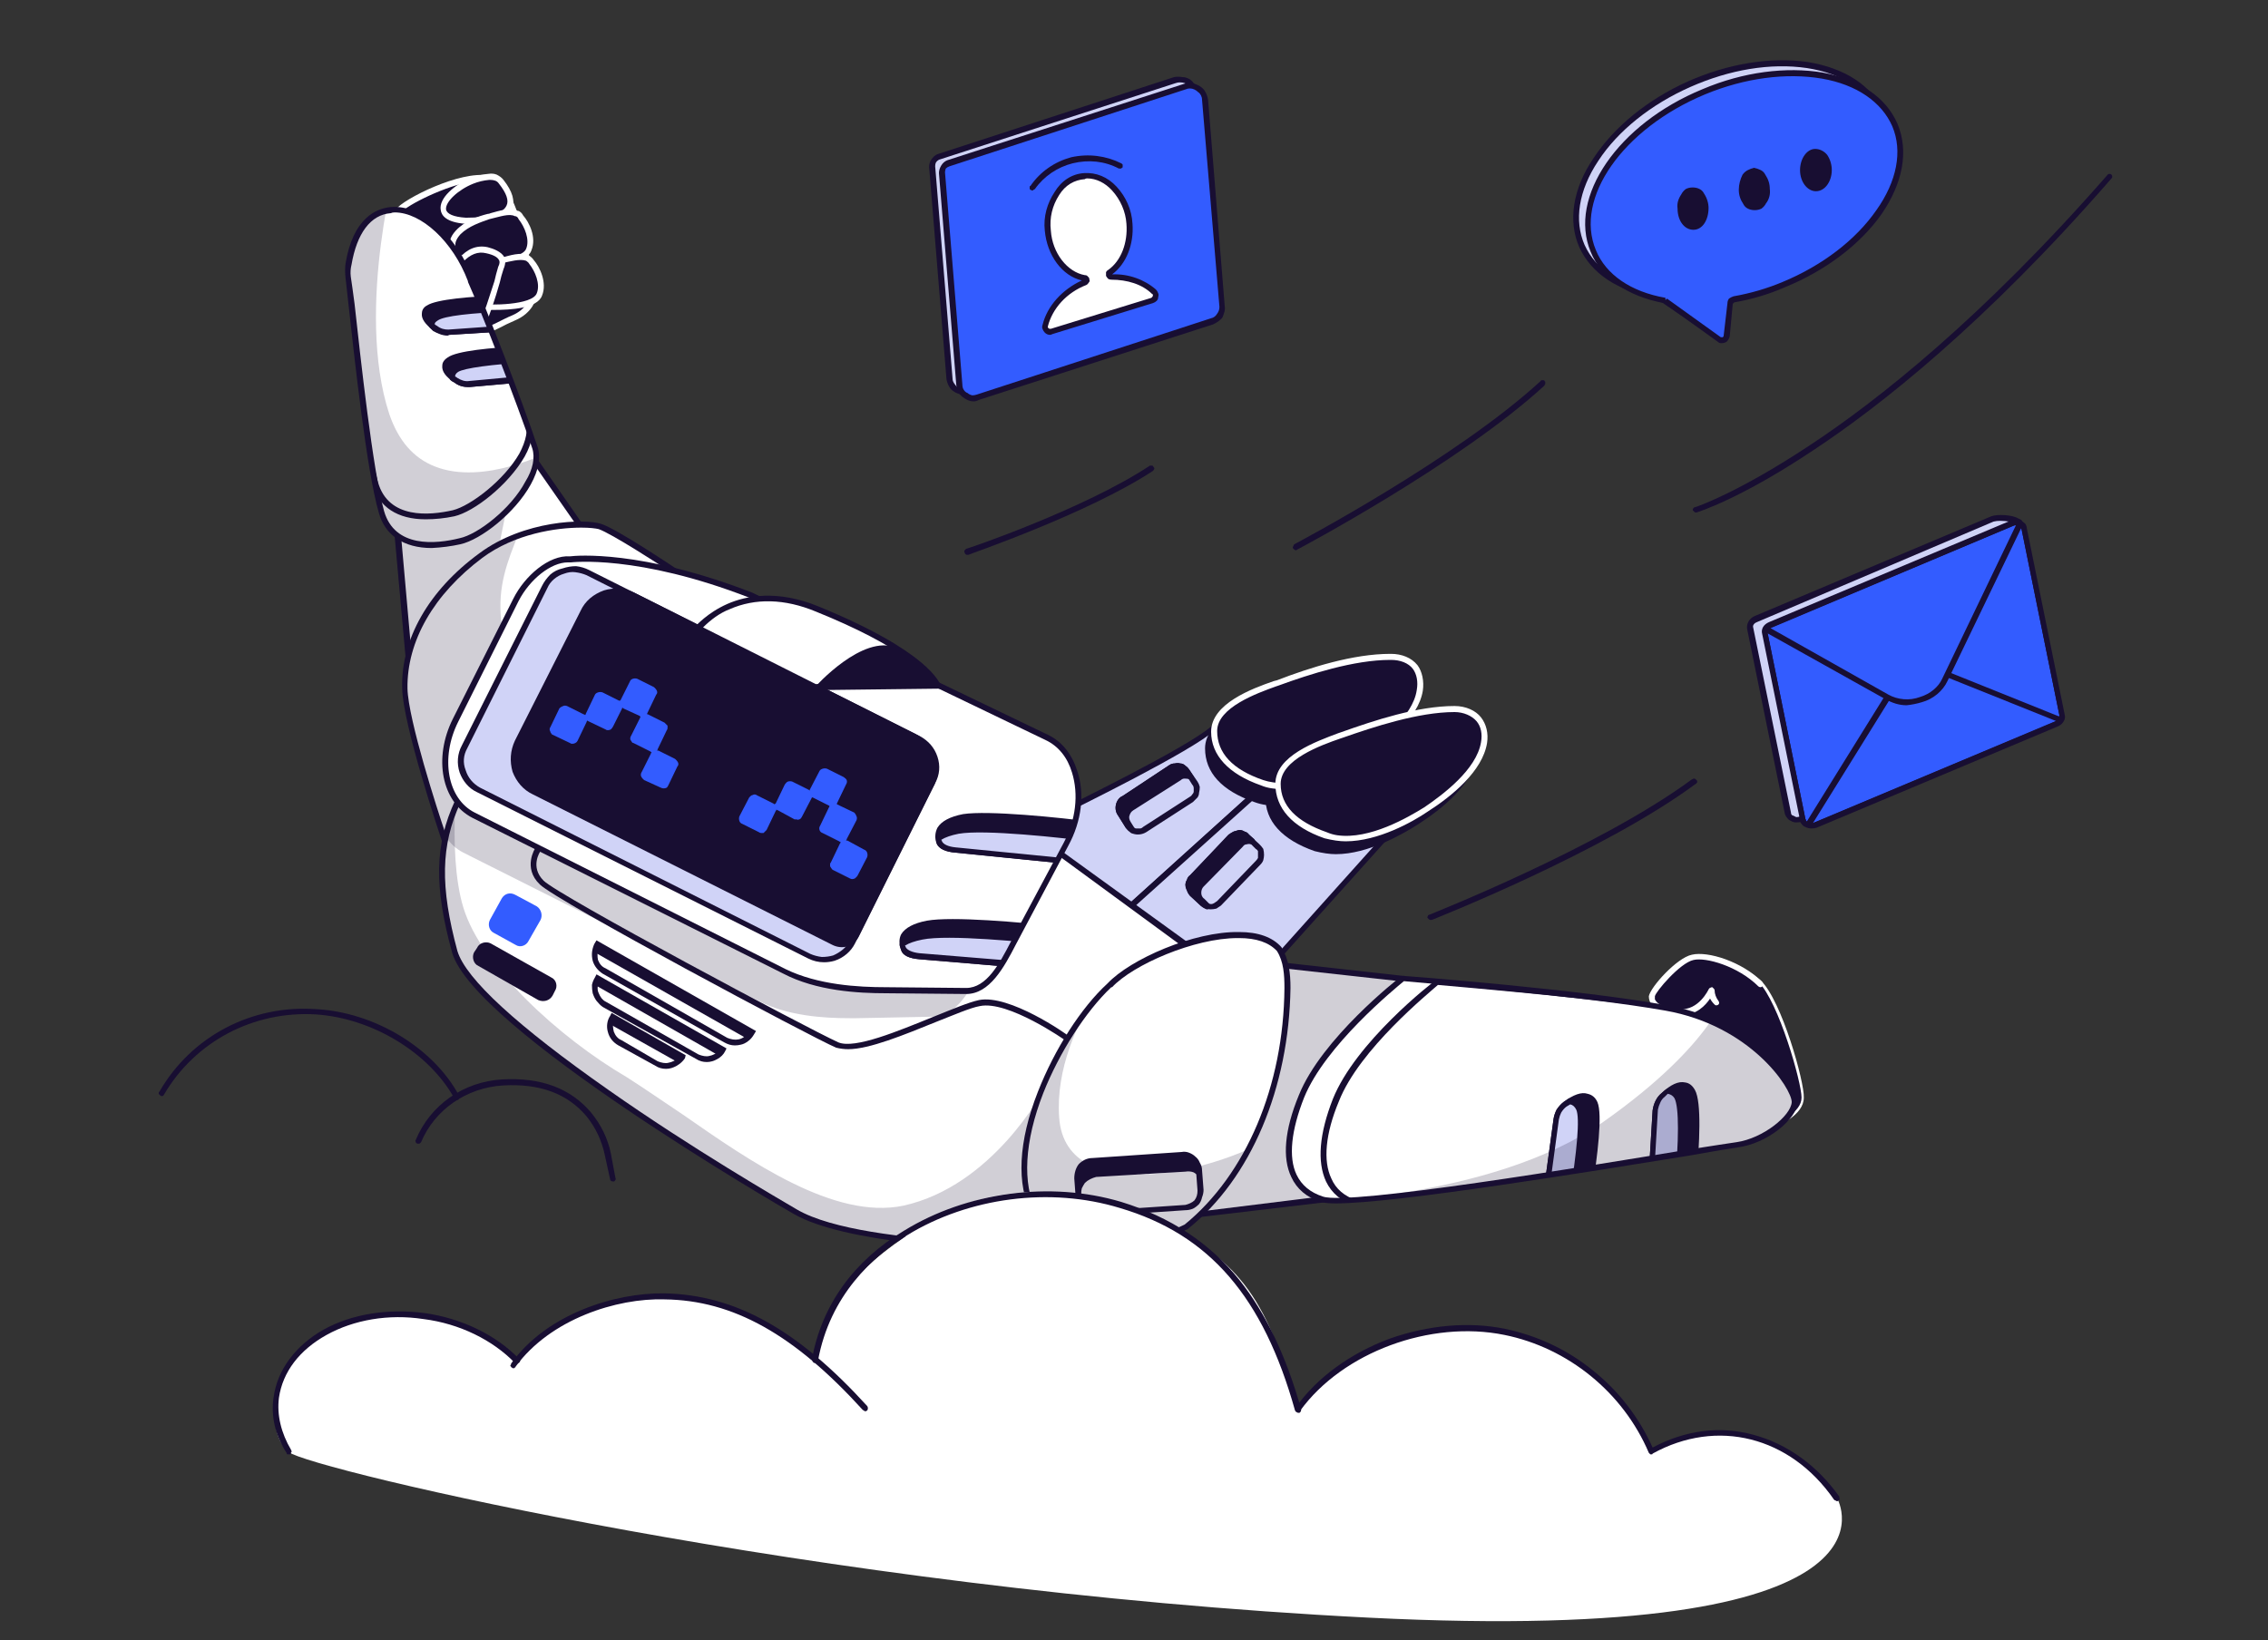
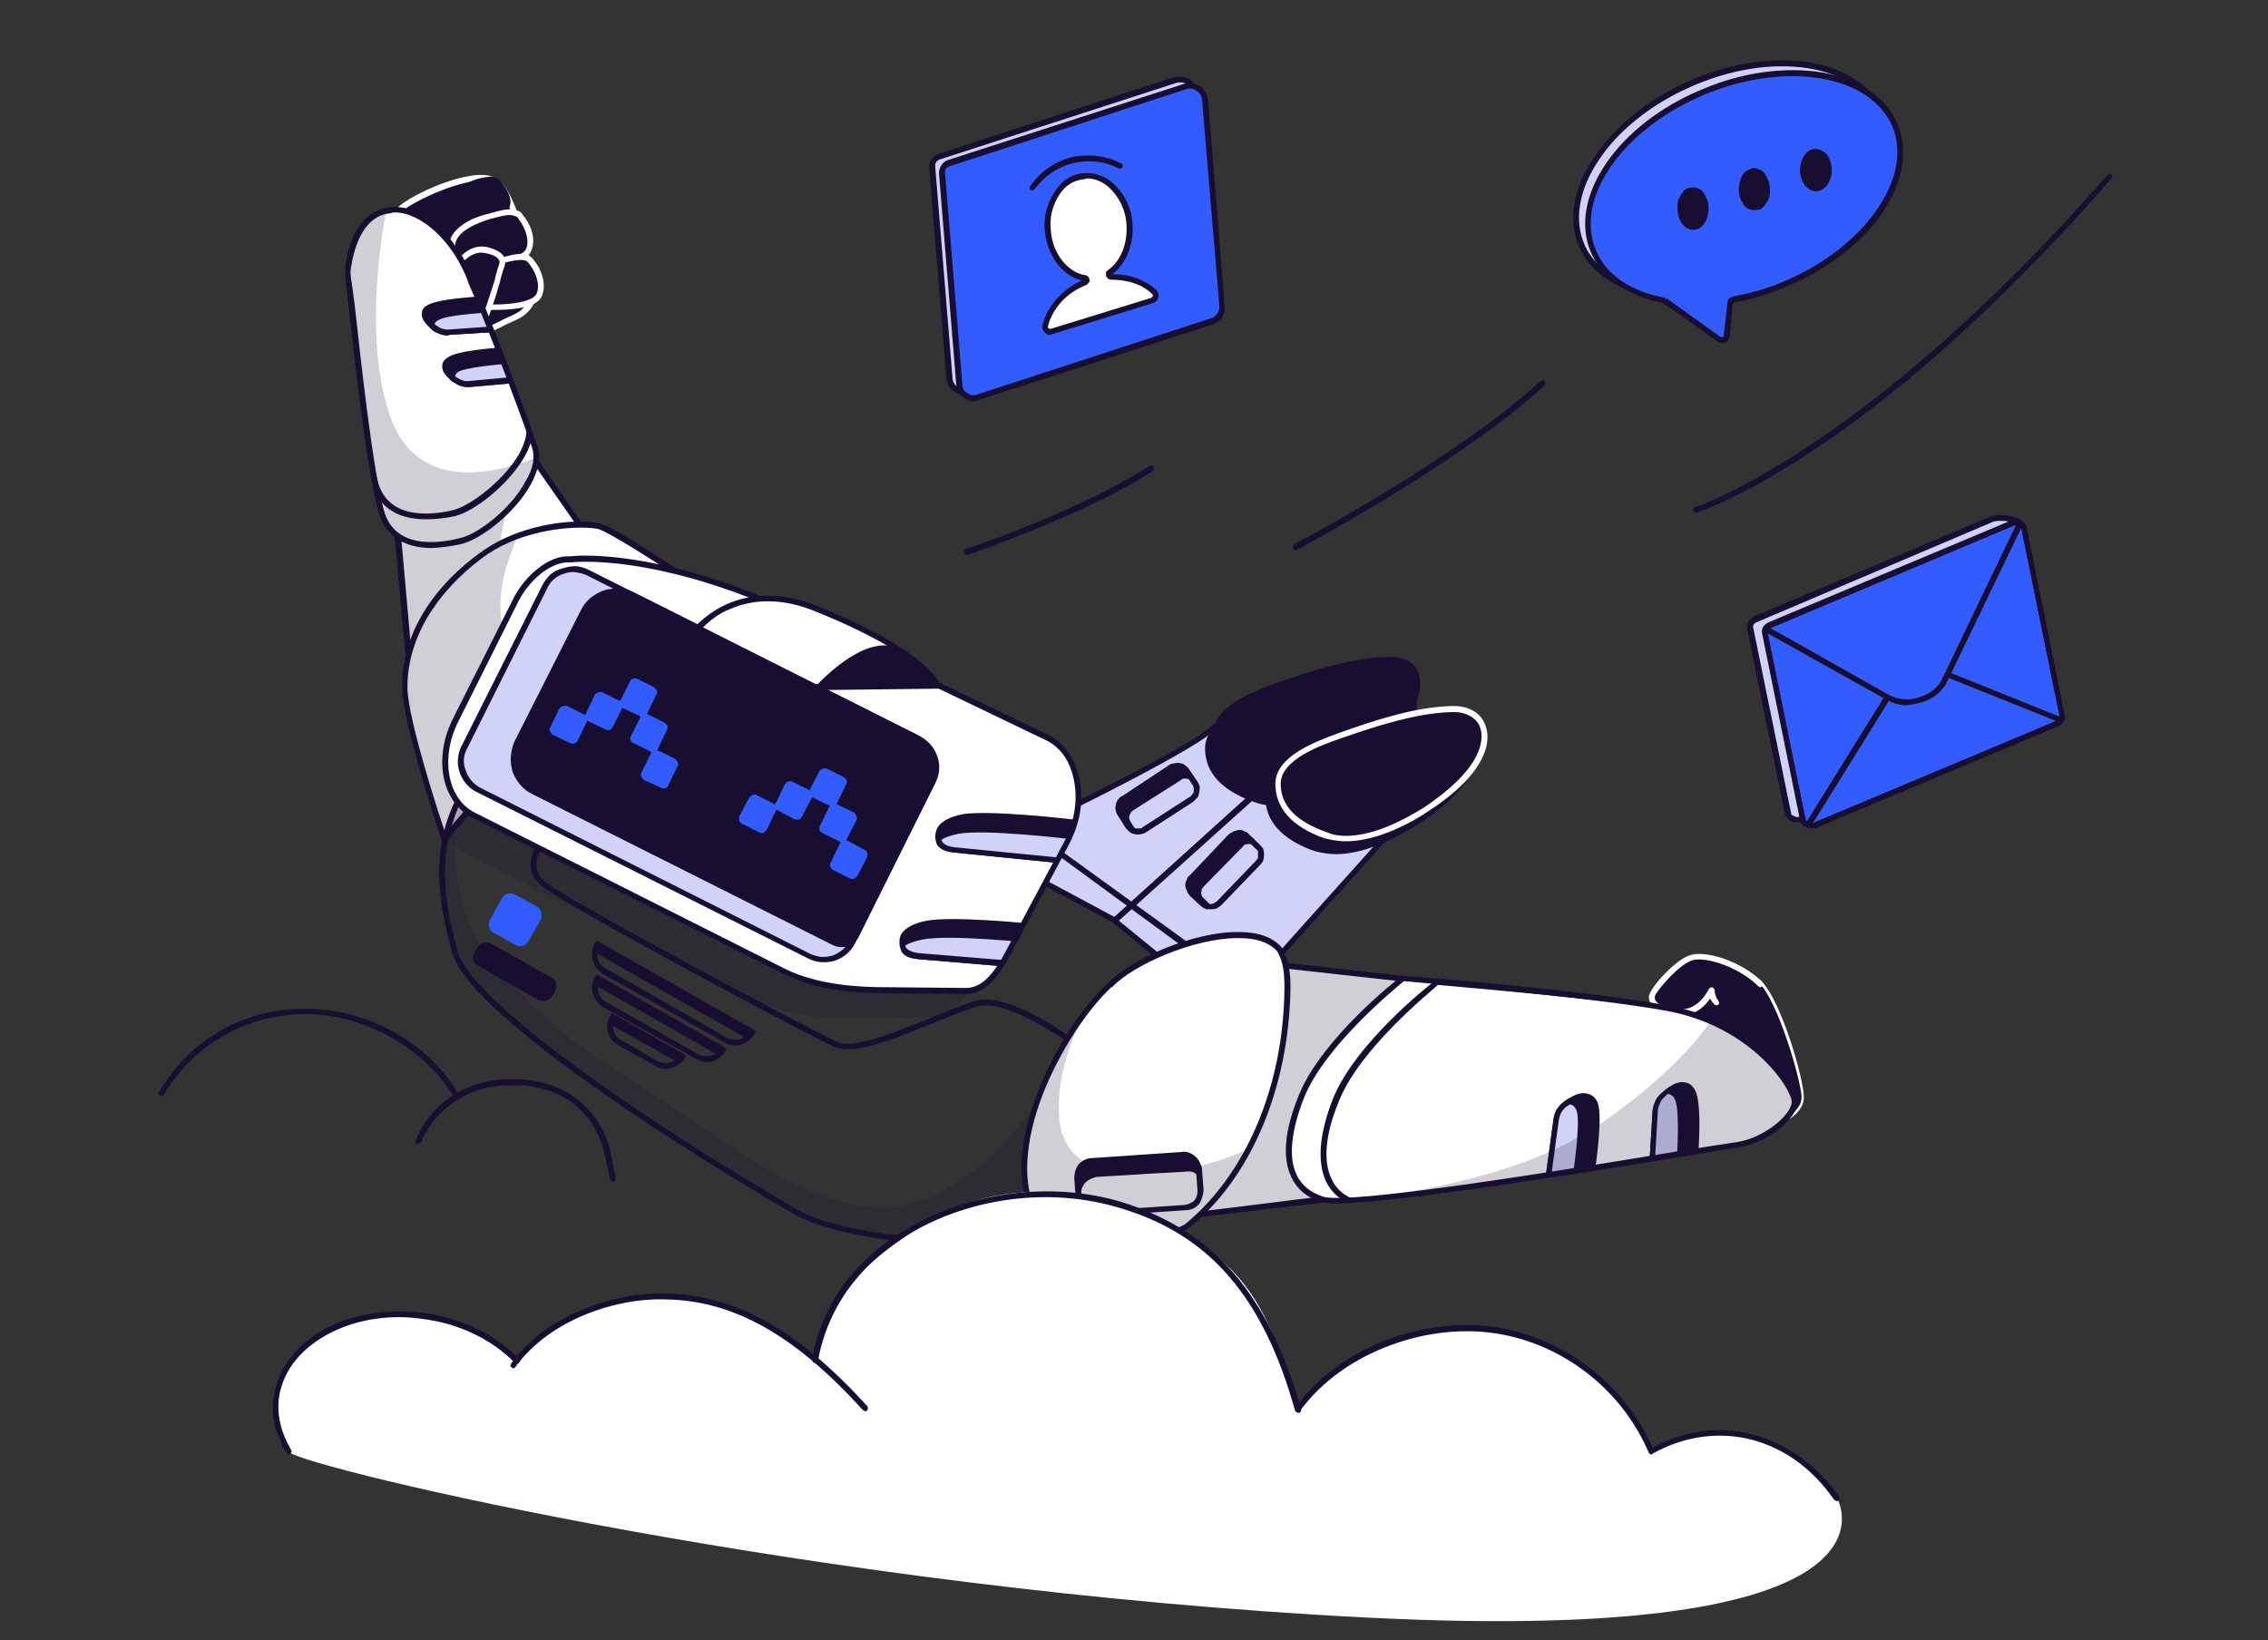
<svg xmlns="http://www.w3.org/2000/svg" version="1.2" viewBox="0 0 300 217" width="300" height="217">
  <rect x="0" y="0" width="300" height="217" fill="#333333" stroke="none" />
  <defs>
    <clipPath clipPathUnits="userSpaceOnUse" id="cp1">
      <path d="m58.79 111c0 0-5.08-15.07-5.21-19.91-0.19-7.06 4.28-13.35 10.04-17.58 5.75-4.23 13.76-4.48 15.76-3.85 2.01 0.63 9.85 5.88 9.85 5.88z" />
    </clipPath>
    <clipPath clipPathUnits="userSpaceOnUse" id="cp2">
      <path d="m62.26 37.09c-4-10.35-14.83-13.92-16.31-1.1 0.09-0.82 2.38 24.17 4.49 31.65 1.23 4.35 5.58 5.09 10.39 3.97 3.65-0.86 11.43-7.78 9.89-12.44-2.01-6.07-6.63-17.92-8.46-22.08z" />
    </clipPath>
    <clipPath clipPathUnits="userSpaceOnUse" id="cp3">
      <path d="m139.01 112.02l17.83 12.99c0 0-8.92 39.21-11.88 39.71-2.96 0.5-30.93 0.71-39.8-4.42-8.88-5.12-42.47-25.45-44.98-34.44-2.52-8.98-2.15-14.47 0.32-19.82 2.48-5.36 21.5-23.59 21.5-23.59z" />
    </clipPath>
    <clipPath clipPathUnits="userSpaceOnUse" id="cp4">
      <path d="m75.42 74c0 0 8.73-1.13 23.93 4.76l39.09 18.79c4.38 2.19 5.52 8.57 2.55 14.17l-6.92 13.04c-1.66 3.12-3.45 6.39-6.29 6.36l-10.6-0.1c-4.13-0.04-9.24-0.42-13.43-2.52l-41.09-20.66c-3.85-1.94-4.94-7.55-2.43-12.54l8.02-15.96c1.52-3.01 4.64-5.58 7.17-5.34z" />
    </clipPath>
    <clipPath clipPathUnits="userSpaceOnUse" id="cp5">
      <path d="m156.9 162.28c-6.2 3.07-15.22 4.14-20.08-1.79-4.44-8.55 3.36-24.03 9.95-30.16 3.88-4.12 18.07-9.62 22.41-4.77 0.99 1.47 1.13 3.34 1.14 5.11-0.15 11.49-4.25 24.2-13.42 31.61z" />
    </clipPath>
    <clipPath clipPathUnits="userSpaceOnUse" id="cp6">
      <path d="m185.57 129.45c0 0-10.4 8.13-13.4 15.59-2.99 7.45-1.85 12.18 2.67 13.65 4.52 1.47 51.12-6.76 54.91-7.25 3.79-0.5 7.55-3.66 7.62-5.66 0.07-2.01-5.68-10.43-16.96-12.46-11.27-2.03-34.84-3.87-34.84-3.87z" />
    </clipPath>
    <clipPath clipPathUnits="userSpaceOnUse" id="cp7">
      <path d="m272.01 95.75l-31.84 13.38c-0.74 0.31-1.58-0.03-1.72-0.7l-5-24.6c-0.1-0.48 0.21-0.97 0.74-1.19l31.85-13.38c0.74-0.31 1.58 0.03 1.71 0.7l5 24.6c0.1 0.47-0.21 0.96-0.74 1.19z" />
    </clipPath>
  </defs>
  <style>.a{fill:#180e32}.b{fill:#d0d3f7}.c{fill:#fff}.d{mix-blend-mode:multiply;fill:#180e32}.e{fill:#335cff}</style>
  <path class="a" d="m157.5 210.6h-0.1q-0.1 0-0.2-0.1-0.1-0.2-0.1-0.3c1-8.4 6.6-15.4 14.7-18.3 4.1-1.5 9.1-1.8 13.7-0.7 5 1.1 9.1 3.7 11.6 7.2q0 0.1 0 0.1 0 0.1 0 0.2 0 0.1 0 0.1-0.1 0.1-0.1 0.1-0.1 0.1-0.2 0.1 0 0-0.1 0-0.1 0-0.2 0 0-0.1-0.1-0.2c-5.3-7.5-16.5-9-24.4-6.2-7.8 2.9-13.2 9.6-14.2 17.7q0 0.1-0.1 0.2-0.1 0.1-0.2 0.1z" />
  <path class="b" d="m140.6 107.3c0 0 16.7-8 19.9-10.9 3.1-2.9 9.2 5.3 9.2 5.3l-22.2 20.1-11.6-6.2z" />
  <path class="a" d="m147.5 122.2l-12.1-6.5 5-8.7h0.1c0.1-0.1 16.6-8.1 19.7-10.9q0.4-0.4 1-0.6 0.5-0.2 1.1-0.1c3.4 0.3 7.5 5.9 7.7 6.1l0.2 0.3zm-11.1-6.8l11 5.9 21.8-19.7c-0.9-1.1-4.3-5.2-7-5.5q-0.4 0-0.8 0.1-0.4 0.1-0.7 0.4c-3.1 2.8-18.2 10.2-19.8 11z" />
  <path class="b" d="m169.5 126.1l18.8-20.9-18.6-3.5-22.2 20.1 6.4 5.3z" />
  <path class="a" d="m153.8 127.5l-6.9-5.7 22.7-20.5 19.4 3.6-19.3 21.5zm-5.8-5.7l6 4.9 15.3-0.9 18.2-20.3-17.7-3.3z" />
  <path class="a" d="m150.5 110.4q-0.4 0-0.9-0.2-0.4-0.3-0.7-0.7l-1-1.6c-0.3-0.4-0.4-0.9-0.3-1.4 0.1-0.5 0.4-1 0.9-1.2l6.2-4.1q0.3-0.2 0.7-0.2 0.4-0.1 0.7 0 0.4 0 0.7 0.3 0.3 0.2 0.5 0.5l1.1 1.6q0.2 0.3 0.3 0.7 0 0.4-0.1 0.8 0 0.3-0.2 0.6-0.3 0.3-0.6 0.6l-6.2 4q-0.5 0.3-1.1 0.3zm5.2-8.7q-0.3 0-0.6 0.2l-6.2 4q-0.2 0.1-0.3 0.3-0.2 0.2-0.2 0.4-0.1 0.2 0 0.5 0 0.2 0.1 0.4l1.1 1.6q0.1 0.2 0.3 0.3 0.2 0.2 0.4 0.2 0.2 0 0.5 0 0.2 0 0.4-0.2l6.2-4q0.2-0.1 0.3-0.3 0.2-0.2 0.2-0.4 0-0.2 0-0.4 0-0.3-0.2-0.5l-1-1.6q-0.1-0.2-0.3-0.3-0.2-0.1-0.4-0.2-0.1 0-0.3 0z" />
  <path class="a" d="m149.2 109q-0.1-0.3-0.2-0.6 0-0.3 0-0.6 0.1-0.3 0.3-0.5 0.1-0.3 0.4-0.4l6.2-4.1q0.4-0.2 0.8-0.2 0.5 0 0.8 0.2l-0.5-0.8q-0.2-0.2-0.4-0.4-0.3-0.2-0.5-0.3-0.3 0-0.6 0-0.3 0.1-0.6 0.3l-6.2 4c-0.4 0.2-0.6 0.6-0.7 0.9-0.1 0.4 0 0.8 0.2 1.2l1.1 1.6q0.2 0.3 0.5 0.5z" />
  <path class="a" d="m149.8 110.2q-0.1 0-0.2-0.1-0.4-0.2-0.7-0.6l-1-1.6c-0.3-0.4-0.4-0.9-0.3-1.4 0.1-0.5 0.4-1 0.9-1.2l6.2-4.1q0.3-0.2 0.7-0.2 0.4-0.1 0.7 0 0.4 0 0.7 0.3 0.3 0.2 0.5 0.5l0.5 0.8q0.1 0.1 0.1 0.2 0 0.2-0.1 0.3-0.1 0.1-0.2 0.1-0.2 0-0.3-0.1-0.2-0.1-0.6-0.1-0.3 0-0.5 0.2l-6.3 4c-0.3 0.2-0.4 0.4-0.5 0.7-0.1 0.3 0 0.6 0.2 0.9l0.5 0.8q0.1 0.1 0.1 0.2 0 0.1-0.1 0.2 0 0.1-0.1 0.1-0.1 0.1-0.2 0.1zm5.9-8.5q-0.3 0-0.6 0.2l-6.2 4c-0.3 0.2-0.5 0.4-0.5 0.7-0.1 0.3 0 0.6 0.1 0.9l0.2 0.2c0.1-0.5 0.4-0.9 0.8-1.1l6.2-4.1q0.5-0.3 1-0.3-0.1-0.2-0.3-0.3-0.2-0.1-0.4-0.2-0.1 0-0.3 0z" />
  <path class="a" d="m160.1 120.3c-0.4 0-0.9-0.2-1.3-0.5l-1.4-1.3q-0.2-0.3-0.4-0.7-0.1-0.3-0.2-0.7 0-0.4 0.2-0.7 0.1-0.4 0.4-0.6l5.2-5.4q0.2-0.2 0.6-0.4 0.3-0.1 0.7-0.2 0.4 0 0.7 0.2 0.4 0.1 0.6 0.4l1.4 1.3q0.3 0.3 0.5 0.6 0.1 0.4 0.1 0.8 0 0.3-0.1 0.7-0.1 0.3-0.4 0.6l-5.2 5.4q-0.3 0.2-0.6 0.4-0.4 0.1-0.8 0.1zm3.8-9.7q-0.2 0-0.4 0.1-0.2 0.1-0.4 0.3l-5.2 5.3c-0.2 0.2-0.3 0.5-0.3 0.8 0 0.3 0.1 0.6 0.4 0.8l1.4 1.3c0.2 0.3 0.5 0.4 0.8 0.4 0.3 0 0.5-0.2 0.8-0.4l5.1-5.3q0.2-0.2 0.3-0.4 0-0.2 0-0.4 0-0.3 0-0.5-0.1-0.2-0.3-0.3l-1.4-1.4q-0.3-0.3-0.8-0.3z" />
  <path class="a" d="m159 119.2c-0.3-0.3-0.5-0.7-0.5-1.1 0-0.4 0.2-0.8 0.4-1l5.2-5.4q0.3-0.3 0.7-0.4 0.5-0.1 0.9 0l-0.7-0.6q-0.2-0.2-0.5-0.4-0.3-0.1-0.6-0.1-0.3 0-0.6 0.2-0.3 0.1-0.5 0.3l-5.1 5.3q-0.2 0.3-0.4 0.5-0.1 0.3-0.1 0.6 0 0.3 0.2 0.6 0.1 0.3 0.3 0.5l1.4 1.3q0.3 0.3 0.6 0.4z" />
  <path class="a" d="m159.7 120.3q-0.1 0-0.1 0-0.5-0.2-0.8-0.5l-1.4-1.3q-0.3-0.3-0.4-0.7-0.2-0.3-0.2-0.7 0-0.4 0.2-0.7 0.1-0.4 0.4-0.6l5.1-5.4q0.3-0.2 0.7-0.4 0.3-0.1 0.7-0.2 0.4 0 0.7 0.2 0.4 0.1 0.6 0.4l0.7 0.6q0.1 0.1 0.1 0.3 0.1 0.1 0 0.2-0.1 0.1-0.2 0.2-0.1 0-0.3 0-0.3-0.1-0.6 0-0.3 0-0.5 0.3l-5.2 5.3c-0.2 0.2-0.3 0.5-0.3 0.8 0 0.3 0.1 0.6 0.4 0.8l0.7 0.7q0.1 0.1 0.1 0.2 0 0.2-0.1 0.3 0 0.1-0.1 0.1-0.1 0.1-0.2 0.1zm4.2-9.7q-0.2 0-0.4 0.1-0.2 0.1-0.4 0.3l-5.2 5.3c-0.2 0.2-0.3 0.5-0.3 0.8 0 0.3 0.1 0.6 0.4 0.8l0.1 0.2c0-0.5 0.2-1 0.6-1.3l5.1-5.4q0.4-0.3 0.9-0.5c-0.2-0.2-0.5-0.3-0.8-0.3z" />
  <path class="a" d="m167.5 106.1q-0.7-0.1-1.4-0.3c-3.1-1.1-6.4-3.1-6.3-6.8 0-3.6 5.7-5.5 8.3-6.5 4.5-1.6 10.3-3.4 15-3.4 1.2 0 2.5 0.4 3.2 1.3 0.7 0.9 0.8 2.1 0.7 3.2-0.6 3.6-4.9 6.9-7.7 8.8-3.1 2-7.9 4.3-11.8 3.7z" />
  <path class="a" d="m168.7 106.6q-0.6 0-1.2-0.1-0.8-0.1-1.6-0.4c-4.3-1.5-6.5-3.9-6.5-7.1 0-3.7 5.4-5.7 8.3-6.7l0.3-0.1c4.5-1.6 10.2-3.5 15.1-3.5 1.5 0 2.8 0.6 3.5 1.5 0.7 0.9 1 2.1 0.8 3.4-0.6 3.7-4.6 7-7.9 9.1-1.9 1.2-6.5 3.9-10.8 3.9zm14.4-17.1c-4.8 0-10.8 1.9-14.8 3.4l-0.3 0.1c-2.6 0.9-7.8 2.8-7.9 6 0 2.8 2.1 5 6.1 6.4q0.7 0.2 1.4 0.3c4.3 0.6 9.4-2.3 11.5-3.7 2.5-1.6 6.9-5 7.5-8.5 0.2-1.1 0-2.1-0.6-2.8-0.6-0.8-1.7-1.2-2.9-1.2z" />
  <path class="a" d="m175.5 112.5q-0.7-0.1-1.4-0.3c-3.2-1.1-6.4-3.1-6.4-6.8 0.1-3.6 5.8-5.5 8.4-6.4 4.5-1.7 10.2-3.5 15-3.5 1.2 0 2.5 0.4 3.2 1.4 0.7 0.8 0.8 2 0.7 3.1-0.6 3.6-4.9 6.9-7.7 8.8-3.2 2-7.9 4.3-11.8 3.7z" />
  <path class="a" d="m176.7 113q-0.6 0-1.3-0.1-0.7-0.1-1.5-0.3c-4.3-1.5-6.6-4-6.5-7.2 0-3.7 5.4-5.7 8.3-6.7l0.3-0.1c4.5-1.6 10.2-3.5 15.1-3.5 1.5 0 2.8 0.6 3.5 1.5 0.7 0.9 1 2.1 0.8 3.4-0.6 3.7-4.6 7-7.9 9.1-1.9 1.2-6.5 3.9-10.8 3.9zm14.4-17.1c-4.8 0-10.8 1.9-14.8 3.4l-0.3 0.1c-2.6 0.9-7.9 2.8-7.9 6 0 2.9 2.1 5 6.1 6.4q0.7 0.2 1.4 0.3 0.5 0.1 1.1 0.1c4.1 0 8.5-2.5 10.4-3.7 2.5-1.7 6.9-5 7.5-8.6 0.2-1.1-0.1-2.1-0.6-2.8-0.6-0.8-1.7-1.2-2.9-1.2z" />
  <path class="a" d="m168.4 103.9q-0.8-0.1-1.5-0.3c-3.1-1.1-6.3-3.1-6.3-6.8 0-3.6 5.8-5.5 8.4-6.5 4.5-1.6 10.2-3.4 15-3.4 1.2 0 2.4 0.4 3.2 1.3 0.6 0.9 0.8 2.1 0.6 3.1-0.6 3.7-4.8 7-7.7 8.9-3.1 2-7.8 4.2-11.7 3.7z" />
-   <path class="c" d="m169.6 104.4q-0.7 0-1.3-0.1-0.8-0.1-1.5-0.4c-4.3-1.5-6.6-4-6.6-7.1 0-3.7 5.4-5.7 8.3-6.7l0.4-0.1c4.4-1.7 10.1-3.5 15-3.5h0.1c1.4 0 2.7 0.5 3.5 1.5 0.6 0.8 0.9 2.1 0.7 3.4-0.6 3.6-4.6 6.9-7.9 9.1-1.9 1.2-6.5 3.9-10.7 3.9zm14.3-17.1c-4.8 0-10.7 1.9-14.8 3.4l-0.3 0.1c-2.5 0.9-7.8 2.8-7.8 5.9 0 2.9 2 5.1 6.1 6.5q0.6 0.2 1.3 0.3 0.6 0.1 1.2 0.1c4 0 8.5-2.6 10.3-3.8 2.6-1.6 7-5 7.5-8.5 0.2-1.1 0-2.1-0.5-2.8-0.6-0.8-1.7-1.2-2.9-1.2z" />
  <path class="a" d="m176.8 110.8q-0.7-0.1-1.4-0.3c-3.1-1.1-6.4-3.1-6.4-6.8 0.1-3.6 5.8-5.5 8.4-6.4 4.5-1.7 10.3-3.5 15-3.5 1.2 0 2.5 0.4 3.2 1.4 0.7 0.8 0.8 2 0.7 3.1-0.6 3.6-4.9 6.9-7.7 8.8-3.2 2-7.9 4.3-11.8 3.7z" />
  <path class="c" d="m178 111.3q-0.6 0-1.3-0.1-0.7-0.1-1.5-0.3c-4.3-1.5-6.5-4-6.5-7.2 0-3.7 5.4-5.6 8.3-6.7l0.3-0.1c4.5-1.6 10.2-3.5 15.1-3.5 1.5 0 2.8 0.6 3.5 1.5 0.7 0.9 1 2.1 0.8 3.4-0.6 3.7-4.6 7-7.9 9.1-1.9 1.3-6.5 3.9-10.8 3.9zm14.4-17.1c-4.8 0-10.8 2-14.8 3.4l-0.3 0.1c-2.6 0.9-7.9 2.8-7.9 6 0 2.9 2.1 5 6.1 6.4q0.7 0.3 1.4 0.4c4.3 0.6 9.4-2.4 11.5-3.7 2.5-1.7 6.9-5 7.5-8.6 0.2-1.1 0-2.1-0.6-2.8-0.6-0.7-1.7-1.2-2.9-1.2z" />
  <path class="a" d="m51.1 31.7c-0.6-1.9 1-3.4 2.2-4.3 2.4-1.8 9.9-5.1 12.3-3.4 3.4 2.4 4.9 15.3 4.9 15.3 0 0-0.3 1.8-2.5 2.7-2.3 1-9.3 5.5-13 0.5-3.1-4.3-1.9-7-1.9-7 0 0-1.5-2.5-2-3.8z" />
  <path class="c" d="m59.7 45.2c-1.9 0-3.6-0.6-5-2.5-2.8-3.8-2.2-6.4-2-7.2-0.4-0.6-1.6-2.5-2-3.7-0.7-2.3 1.6-4.1 2.3-4.7 2.5-1.9 10.2-5.3 12.8-3.4 3.5 2.5 5 15.1 5.1 15.6v0.1c0 0.1-0.4 2-2.8 3q-0.4 0.2-1.1 0.5c-1.7 0.9-4.6 2.3-7.3 2.3zm4-21.3c-3 0-8.3 2.4-10.2 3.8-1.8 1.4-2.4 2.6-2 3.9 0.4 1.2 1.9 3.6 1.9 3.7l0.2 0.1-0.1 0.2c0 0-1.1 2.6 1.8 6.7 3 4 8.5 1.4 11.4-0.1q0.6-0.3 1.1-0.5c1.8-0.8 2.2-2.1 2.3-2.4-0.1-1-1.6-12.8-4.8-15-0.4-0.3-0.9-0.4-1.6-0.4z" />
  <path class="a" d="m66.3 24.1c3.2 3.9-0.4 5.1-4.6 5.1q-0.1 0-0.2 0c-5.2-0.4-2.4-4 1-5.3q1-0.4 2.1-0.5 0.5-0.1 1 0.1 0.4 0.2 0.7 0.6z" />
-   <path class="c" d="m61.9 29.6h-0.2q-0.1 0-0.2 0c-2.5-0.2-3.1-1.1-3.2-1.8-0.3-1.6 1.9-3.4 4-4.3q1.1-0.4 2.3-0.5 0.6-0.1 1.1 0.1 0.6 0.3 0.9 0.7 1.8 2.3 1.1 3.8c-0.8 1.7-3.9 2-5.8 2zm3-5.8q-0.1 0-0.2 0-1.1 0.1-2.1 0.5c-2 0.8-3.7 2.4-3.6 3.4 0.1 0.6 1 1 2.6 1.1q0 0 0.1 0c2.8 0 4.8-0.5 5.3-1.6q0.5-1-1-2.9-0.2-0.3-0.5-0.4-0.3-0.1-0.6-0.1z" />
  <path class="a" d="m68.3 28.2q0.1 0 0.1 0.1 0.3 0.1 0.5 0.4c0.8 1 1.7 2.9 1.1 4.3-0.9 2.2-7.8 1.7-8 1.7-0.2-0.1-3.7-1.4-1.4-3.9 1.1-1.2 2.6-1.7 4-2.1 1-0.3 2.7-0.9 3.7-0.5z" />
  <path class="c" d="m63.9 35.1c-1.1 0-1.9 0-2 0-0.3-0.1-1.9-0.8-2.3-2q-0.5-1.3 0.7-2.6c1.2-1.3 3-1.9 4.2-2.2q0.2 0 0.4-0.1c1.1-0.3 2.6-0.8 3.6-0.3q0 0 0.1 0 0.4 0.2 0.6 0.6c0.8 0.9 1.8 2.9 1.1 4.6-0.6 1.8-4.1 2-6.4 2zm-1.8-0.8c1.2 0.1 6.9 0.2 7.5-1.4 0.5-1.2-0.2-2.9-1-3.9q-0.1-0.3-0.4-0.4h-0.1c-0.7-0.4-2.1 0.1-3 0.3l-0.4 0.1c-1.1 0.4-2.7 0.9-3.8 2q-0.9 1-0.6 1.8c0.2 0.9 1.6 1.4 1.8 1.5z" />
  <path class="a" d="m69.7 34.1q0.1 0 0.1 0.1 0.3 0.2 0.5 0.5c0.8 1 1.7 2.8 1.1 4.2-0.9 2.2-7.8 1.7-8 1.7-0.2 0-3.7-1.4-1.4-3.9 1.1-1.1 2.6-1.7 4-2.1 1-0.3 2.7-0.9 3.7-0.5z" />
  <path class="c" d="m65.3 41c-1.1 0-1.9 0-2 0-0.3-0.1-1.9-0.8-2.3-2q-0.5-1.2 0.7-2.6c1.2-1.2 3-1.8 4.2-2.2l0.4-0.1c1.1-0.3 2.6-0.8 3.6-0.3q0 0 0.1 0 0.4 0.3 0.6 0.6c0.8 0.9 1.8 3 1.1 4.7-0.6 1.7-4.1 1.9-6.4 1.9zm-1.8-0.8c1.2 0.2 6.9 0.2 7.5-1.4 0.5-1.2-0.2-2.9-1-3.9q-0.1-0.2-0.4-0.4 0 0 0 0c-0.8-0.3-2.2 0.1-3.1 0.3l-0.4 0.2c-1.1 0.3-2.7 0.8-3.8 2q-0.8 0.9-0.6 1.7c0.2 0.9 1.5 1.4 1.8 1.5z" />
  <path class="a" d="m63.5 43.5c1.2-2.5 1.9-5.3 2.8-8.1 0.6-1.4-0.6-2-1.9-2.3-4.3-1-7.1 7.4-6.1 10.8 0.8 1 2.3 2 4.3 0.7q0.6-0.4 0.9-1.1z" />
  <path class="c" d="m60.8 45.6c-1.2 0-2.2-0.7-2.8-1.5v-0.1c-0.8-2.4 0.3-7.3 2.7-9.8 1.1-1.3 2.4-1.8 3.8-1.5 0.8 0.2 1.8 0.6 2.2 1.3q0.3 0.7-0.1 1.6-0.3 0.9-0.5 1.8c-0.6 2.1-1.3 4.3-2.2 6.3-0.3 0.5-0.7 1-1.1 1.3-0.6 0.4-1.3 0.6-2 0.6zm-2.1-1.9c0.4 0.5 1.7 1.9 3.6 0.6q0.6-0.3 0.9-0.9c0.9-2 1.5-4.1 2.2-6.2q0.2-0.9 0.5-1.9 0.3-0.6 0.1-0.9-0.3-0.6-1.7-0.9-1.6-0.4-3.1 1.2c-2.1 2.3-3.1 6.8-2.5 9z" />
  <path class="c" d="m54.7 94.6l-2.6-29 18-5.6 12.9 18.4z" />
  <path class="a" d="m54.4 95.3l-2.7-30 18.6-5.7 13.2 19zm-1.8-29.5l2.5 28.2 27.3-15.7-12.4-17.8z" />
  <g style="opacity:.2">
    <path class="d" d="m54.7 94.6l-2.6-29 15.5-3.2-3.6 17.6z" />
    <path class="d" d="m54.5 95.8l-2.8-30.6 16.4-3.3-3.7 18.3zm-1.9-29.9l2.5 27.6 8.6-13.6 3.5-17.1z" />
  </g>
  <g clip-path="url(#cp1)">
    <path class="c" d="m58.8 111c0 0-5.1-15.1-5.2-19.9-0.2-7.1 4.3-13.4 10-17.6 5.8-4.2 13.8-4.5 15.8-3.8 2 0.6 9.8 5.8 9.8 5.8z" />
    <g style="opacity:.2">
      <path class="d" d="m60.9 121.2c-4.9-6.1 15.2-9.7 13.1-17.3-2-7.6-7.2-13.8-8.1-21.8-0.5-5.3 1.3-8.9 3.1-13.6-3.8 0-8.5 2.1-12.2 3.2-0.8 0.2-11 2.5-11 3 0 0-0.1 36.1-0.1 36.7 0.2 2.3 13.1 8.3 15.2 9.8z" />
      <path class="d" d="m63 123.2l-2.3-1.7c-0.6-0.4-2.2-1.3-4.1-2.3-6.3-3.4-11.1-6.1-11.3-7.8 0-0.6 0.1-35.2 0.1-36.7 0-0.4 0-0.7 9.9-3 0.7-0.2 1.3-0.3 1.4-0.4 1.1-0.3 2.3-0.7 3.6-1.1 2.9-1 6-2.1 8.7-2.1h0.6l-0.2 0.5q-0.4 1-0.8 2c-1.5 3.7-2.8 7-2.3 11.5 0.5 4.5 2.5 8.6 4.4 12.6 1.4 2.9 2.8 5.9 3.7 9.1 1.1 4.1-3.6 7-7.7 9.6-3 1.9-5.8 3.6-6.1 5.5q-0.2 1 0.7 2.1zm-16.9-48.3c0 12.5-0.1 36 0 36.5 0 0.2 0.4 1.1 3.6 3.1 2.2 1.4 5 2.8 7.2 4 1.2 0.7 2.2 1.2 2.9 1.6q-0.2-0.6-0.1-1.3c0.4-2.2 3.4-4.1 6.6-6.1 4-2.5 8.3-5.2 7.3-8.7-0.9-3.1-2.3-6.1-3.7-9-1.9-4-3.9-8.1-4.4-12.8-0.5-4.7 0.8-8.1 2.4-11.9q0.2-0.7 0.5-1.4c-2.5 0.2-5.3 1.1-8 2-1.2 0.5-2.4 0.9-3.6 1.2-0.1 0-0.6 0.1-1.3 0.3-2.1 0.5-8.4 2-9.4 2.5z" />
    </g>
  </g>
  <path class="a" d="m58.6 111.8l-0.2-0.7c-0.2-0.6-5.1-15.2-5.2-20-0.2-6.5 3.5-13 10.2-17.9 5.9-4.4 14-4.6 16.1-3.9 2 0.6 9.6 5.7 9.9 5.9l0.4 0.3zm18.3-42c-3.3 0-8.8 0.8-13.1 4-6.4 4.8-10 11-9.9 17.3 0.1 4.1 4 16.2 5 19.1l29.7-34.6c-1.5-1-7.7-5-9.4-5.6-0.4-0.1-1.2-0.2-2.3-0.2z" />
  <g clip-path="url(#cp2)">
    <path class="c" d="m62.3 37.1c-4-10.4-14.9-13.9-16.4-1.1 0.1-0.8 2.4 24.2 4.5 31.6 1.3 4.4 5.6 5.1 10.4 4 3.7-0.8 11.5-7.8 9.9-12.4-2-6.1-6.6-17.9-8.4-22.1z" />
    <path class="a" d="m72.9 49.6q-0.7-0.8-1.5-1.6-1.1-1.1-2.4-2.1l-0.1-0.1h-0.1c-3.7 0.2-8.4 0.6-9.6 1.5-0.6 0.4-0.7 0.8-0.7 1.1q-0.1 1.1 1.6 2.2c0.5 0.4 1.1 0.6 1.8 0.6q0.1 0 0.2 0l11.3-1z" />
    <g style="opacity:.2">
      <path class="d" d="m73 60c0 0-17.1 9.2-21.8-5.1-4.7-14.3 1.2-34.9 1.2-34.9 0 0-9.4 3.2-9.4 3.3 0 0.2-3.2 26-3.2 27.7 0 1.7 5.2 20.4 5.2 20.4l12.6 3.1 7.2-2.5c4.7-2.8 6.4-7.3 8.2-12z" />
      <path class="d" d="m57.6 74.9l-12.9-3.2-0.1-0.2c-0.2-0.8-5.2-18.8-5.2-20.5 0-1.5 2.2-19.6 3.1-27.3l0.1-0.4c0-0.3 0-0.4 5-2.1 2.3-0.8 4.7-1.6 4.7-1.6l0.7-0.2-0.2 0.7c-0.1 0.2-5.9 20.7-1.3 34.7 1.2 3.5 3.2 5.8 6 6.9 6.5 2.6 15.2-2 15.3-2l0.9-0.5-0.6 1.6c-1.8 4.5-3.5 8.8-8.1 11.5zm-12.4-3.8l12.3 3 7.1-2.5c4.3-2.4 5.9-6.5 7.6-10.8-2.4 1.2-9.4 3.9-15.1 1.7-3-1.2-5.1-3.7-6.4-7.5-4.2-12.7 0.1-30.6 1.1-34.4-3.2 1.1-7.7 2.6-8.5 3q0 0.1-0.1 0.2c-1.9 16.1-3.1 26.2-3.1 27.2 0 1.3 3.6 14.8 5.1 20.1z" />
    </g>
    <path class="b" d="m60.4 48.9c1.1-0.7 6-1.2 9.9-1.4q0.4 0.4 0.8 0.8 0.8 0.8 1.5 1.6l-10.5 0.9c-0.6 0.1-1.3-0.1-1.8-0.5q-0.2-0.1-0.5-0.3c0-0.4 0.1-0.8 0.6-1.1z" />
    <path class="a" d="m61.9 51.2c-0.7 0-1.3-0.2-1.8-0.6q-0.3-0.1-0.5-0.3l-0.1-0.1v-0.2c-0.1-0.4 0-0.9 0.7-1.4 1.3-0.9 6.9-1.3 10.1-1.5h0.2l0.1 0.1q0.4 0.4 0.8 0.8 0.8 0.8 1.5 1.6l0.5 0.6-11.2 1q-0.2 0-0.3 0zm-1.7-1.4q0.2 0.1 0.3 0.2c0.5 0.3 1 0.5 1.6 0.4l9.7-0.9q-0.5-0.5-1-1-0.3-0.3-0.6-0.6c-5.2 0.3-8.8 0.8-9.6 1.3-0.3 0.2-0.4 0.4-0.4 0.6z" />
    <path class="a" d="m70.2 43q-0.7-0.8-1.5-1.7-1.1-1.1-2.3-2.1l-0.1-0.1h-0.1c-3.8 0.1-8.5 0.5-9.7 1.3-0.6 0.3-0.7 0.8-0.7 1.1q-0.1 1 1.5 2.2c0.6 0.4 1.2 0.6 1.9 0.6q0.1 0 0.2 0l11.3-0.7z" />
    <path class="a" d="m56.3 68.7c-3.7 0-6.2-1.6-7.1-4.7-1.5-5.4-3.2-20.3-3.9-27.4-0.3-2.2-0.5-4-0.5-4.2q0 0.1 0.1 0.2 0.1 0 0.2 0 0.2 0 0.3-0.1 0.1 0 0.1-0.2l-0.8-0.1c0.8-6.8 4.1-8.2 5.9-8.5 2-0.2 4.2 0.6 6.2 2.3 2.1 1.7 3.8 4.3 5 7.2 1.8 4.1 6.4 15.9 8.4 22.1q0.8 2.2-0.8 5.1c-2.2 3.8-6.7 7.3-9.3 7.9q-1.9 0.4-3.8 0.4zm-10.8-36.5q0 0.2 0.1 0.3 0 0.3 0.1 0.9c0.1 0.7 0.2 1.8 0.3 3.1 0.8 7.1 2.5 21.9 4 27.3 1.4 4.9 6.8 4.4 9.9 3.7 2.4-0.6 6.8-4 8.8-7.5 0.9-1.7 1.2-3.2 0.8-4.4-2-6.3-6.6-18-8.4-22.1-2.2-5.6-6.7-9.5-10.4-9-2.8 0.3-4.6 3.1-5.2 7.7z" />
    <path class="b" d="m57.7 42.1c1.1-0.8 6-1.1 10-1.3q0.3 0.4 0.7 0.8 0.8 0.8 1.5 1.6l-10.5 0.8c-0.7 0-1.3-0.2-1.8-0.6q-0.2-0.1-0.5-0.3c0-0.4 0.1-0.7 0.6-1z" />
    <path class="a" d="m59.2 44.4c-0.7 0-1.3-0.3-1.9-0.6q-0.2-0.2-0.4-0.4l-0.1-0.1-0.1-0.2c0-0.4 0.1-0.9 0.8-1.4 1.3-0.8 6.9-1.2 10.2-1.3h0.1l0.1 0.1q0.5 0.5 0.8 0.8 0.8 0.9 1.5 1.7l0.5 0.6-11.3 0.7q-0.1 0.1-0.2 0.1zm-1.7-1.5q0.1 0.1 0.3 0.2c0.5 0.4 1 0.5 1.5 0.5l9.8-0.7q-0.5-0.5-1-1-0.3-0.4-0.6-0.7c-5.2 0.2-8.8 0.6-9.6 1.2-0.3 0.2-0.4 0.3-0.4 0.5z" />
  </g>
  <path class="a" d="m57.1 72.5c-3.7 0-6.2-1.7-7-4.7-1.6-5.5-3.2-20.3-4-27.5-0.2-1.6-0.3-2.9-0.4-3.6q-0.1-0.9 0-1.8c1-6.1 4.1-7.3 5.9-7.5 4.1-0.4 8.7 3.6 11 9.5 1.8 4.1 6.4 15.9 8.5 22.2q0.7 2.1-0.9 5c-2.1 3.8-6.6 7.3-9.3 7.9q-1.8 0.4-3.8 0.5zm-4.9-44.4q-0.3 0-0.5 0.1c-2.7 0.2-4.5 2.7-5.2 6.8q-0.2 0.8-0.1 1.6c0.1 0.7 0.3 2 0.5 3.6 0.8 7.2 2.4 22 3.9 27.4 1.4 4.9 6.8 4.4 10 3.6 2.4-0.5 6.8-3.9 8.7-7.5 1-1.6 1.3-3.2 0.9-4.4-2.1-6.2-6.7-18-8.5-22v-0.1c-2-5.3-6.2-9.1-9.7-9.1z" />
  <g clip-path="url(#cp3)">
-     <path class="c" d="m139 112l17.8 13c0 0-8.9 39.2-11.8 39.7-3 0.5-31 0.7-39.8-4.4-8.9-5.1-42.5-25.5-45-34.4-2.5-9-2.2-14.5 0.3-19.9 2.5-5.3 21.5-23.6 21.5-23.6z" />
    <path class="a" d="m112.2 138.8q-0.8 0-1.6-0.2c-3.1-1.3-37-19.4-39.2-21.6-2.3-2.2-0.6-4.8-0.6-4.8l0.7 0.4-0.4-0.2 0.4 0.2c-0.1 0.1-1.4 2.1 0.4 3.9 2 2 35 19.6 39 21.4 2.2 0.9 7.9-1.5 12.6-3.4 2.5-1 4.6-1.9 6-2.2 4-0.8 11.6 4.5 11.9 4.8l-0.4 0.6c-0.1-0.1-7.7-5.4-11.4-4.6-1.2 0.2-3.5 1.2-5.8 2.1-4.2 1.7-8.8 3.6-11.6 3.6z" />
    <path class="e" d="m71 119.9l-2.8-1.5c-0.7-0.4-1.4-0.2-1.8 0.4l-1.6 2.9c-0.3 0.6-0.1 1.4 0.5 1.7l2.9 1.6c0.6 0.4 1.4 0.1 1.7-0.5l1.6-2.8c0.3-0.6 0.1-1.4-0.5-1.8z" />
    <path class="a" d="m72.9 129.3l-8-4.5c-0.6-0.3-1.5-0.1-1.8 0.6l-0.4 0.6c-0.3 0.6-0.1 1.5 0.6 1.8l7.9 4.5c0.7 0.3 1.5 0.1 1.9-0.6l0.3-0.6c0.4-0.6 0.2-1.5-0.5-1.8z" />
    <path class="a" d="m97.2 138.3q-0.7 0-1.4-0.4l-16.1-9.1c-0.6-0.4-1.1-1-1.3-1.7-0.2-0.8-0.1-1.5 0.2-2.2l0.3-0.5 21.1 12-0.3 0.5q-0.3 0.5-0.7 0.8-0.5 0.4-1 0.5-0.4 0.1-0.8 0.1zm-18-12.8c-0.2 0.5-0.2 1-0.1 1.5 0.2 0.5 0.5 0.9 1 1.1l16.1 9.2c0.5 0.2 1 0.3 1.5 0.2 0.5-0.1 0.9-0.4 1.2-0.8z" />
    <path class="a" d="m93.5 140.5q-0.8 0-1.4-0.4l-12.4-6.9q-0.4-0.3-0.8-0.8-0.3-0.4-0.5-1-0.1-0.5-0.1-1.1 0.1-0.5 0.4-1l0.2-0.4 17.2 9.8-0.2 0.4q-0.3 0.6-1 1-0.7 0.4-1.4 0.4zm-1.1-1c0.5 0.2 1 0.3 1.4 0.2 0.5-0.1 0.9-0.3 1.3-0.7l-15.9-9c-0.2 0.5-0.2 1 0 1.4 0.2 0.5 0.5 0.9 0.9 1.1l12.3 7z" />
    <path class="a" d="m88.1 141.4q-0.8 0-1.4-0.4l-4.9-2.7c-0.7-0.4-1.2-1-1.4-1.8-0.2-0.7-0.1-1.5 0.3-2.1l0.2-0.4 9.8 5.6-0.1 0.4q-0.4 0.6-1.1 1-0.7 0.4-1.4 0.4zm-1.1-1c0.5 0.2 1 0.3 1.4 0.2 0.5-0.1 1-0.3 1.3-0.7l-8.5-4.8c-0.2 0.5-0.1 1 0 1.4 0.2 0.5 0.5 0.9 1 1.1l4.8 2.8z" />
    <path class="a" d="m79 125v0.1q-0.3 0.4-0.3 0.9l20.1 11.4h-0.1q0.4-0.3 0.7-0.7l0.1-0.1z" />
    <path class="a" d="m95 139.6q0.4-0.3 0.6-0.7l-16.6-9.4q-0.2 0.3-0.3 0.8z" />
    <path class="a" d="m81 134.5q-0.2 0.5-0.3 1l8.9 5q0.4-0.3 0.6-0.7z" />
    <g style="opacity:.2">
      <path class="d" d="m60.4 99.7c0 0-1.8 12.8 0.5 20.5 2.4 7.6 12.2 17.1 21.8 22.7 9.6 5.6 24.8 19.5 36.9 16.9 12.1-2.6 18.8-15.4 18.8-15.4 0 0-4 9.7 0.5 14 4.4 4.3 10.1 5.2 10.2 6.7 0 1.5-43.7 3.7-44.8 3.4-1.2-0.4-54.9-41-54.9-41l1.6-14.3z" />
      <path class="d" d="m105.1 168.9q-0.5 0-1 0c-1.1-0.4-46-34.3-55-41.1l-0.1-0.1 1.6-14.6 10.4-14.9-0.2 1.6c0 0.1-1.8 12.8 0.5 20.3 2.4 7.8 12.7 17.2 21.6 22.4 2.2 1.4 4.8 3.2 7.5 5 8.9 6.2 20 13.9 29.1 12 11.8-2.6 18.5-15.2 18.5-15.3l0.7 0.3c0 0.1-3.8 9.6 0.4 13.6 2.4 2.3 5.2 3.6 7.2 4.6 1.9 0.9 3.1 1.5 3.2 2.4q0 0.2-0.1 0.3-0.1 0.1-0.2 0.1c-1.1 0.9-13.1 1.8-22.9 2.4-8.2 0.5-18 1-21.2 1zm-0.7-0.8c0.8 0.1 11.3-0.3 22.1-0.9 14.8-1 21.1-1.7 22.1-2.2-0.2-0.4-1.4-1-2.6-1.6-2.1-1-4.9-2.3-7.4-4.7-3-2.9-2.4-8.1-1.5-11.5q-1.5 2.2-3.3 4.2c-2.9 3.3-7.8 7.4-14.1 8.8q-1.6 0.3-3.2 0.3c-8.7 0-18.5-6.8-26.5-12.3-2.7-1.9-5.3-3.7-7.5-5-5-3-9.6-6.5-13.7-10.6-4.3-4.4-7.1-8.6-8.2-12.3-1.9-6.2-1.2-15.4-0.7-19.1l-8.6 12.2-1.5 14c18.3 13.8 53 39.9 54.6 40.7z" />
    </g>
    <g style="opacity:.2">
      <path class="d" d="m74.6 78.5c0 0 8.4-1.3 22.8 4.2l37.1 17.8c4.2 2.1 5.1 8.4 2.1 14l-6.9 13.2c-1.7 3.1-3.5 6.4-6.2 6.4l-10.2 0.2c-3.9 0-8.8-0.2-12.8-2.2l-39-19.6c-3.6-1.9-4.5-7.4-2-12.4l8.1-16.1c1.5-3 4.5-5.6 7-5.5z" />
      <path class="d" d="m112.4 134.7c-3.5 0-8.2-0.3-12.1-2.3l-39-19.6c-3.8-1.9-4.8-7.7-2.2-12.9l8.1-16.1c1.5-2.9 4.6-5.8 7.3-5.6 0.8-0.2 9.1-1.2 23.1 4.2l37.1 17.7c1.7 0.9 2.9 2.4 3.6 4.5 0.9 3 0.4 6.8-1.3 10.1l-7 13.1c-1.6 3.1-3.5 6.7-6.5 6.7l-10.2 0.2q-0.4 0-0.9 0zm-38.1-55.8c-2.1 0-4.9 2.3-6.4 5.3l-8.1 16c-2.4 4.9-1.6 10.2 1.9 11.9l39 19.6c4 2.1 9.1 2.2 12.6 2.2l10.2-0.2c2.6 0 4.3-3.3 5.8-6.2l7-13.1c1.7-3.2 2.1-6.8 1.2-9.6-0.5-1.8-1.7-3.2-3.2-4l-37-17.7c-14.2-5.4-22.6-4.2-22.7-4.2h-0.1q-0.1 0-0.2 0z" />
    </g>
  </g>
  <path class="a" d="m138.2 165.4c-9.7 0-26.6-1-33.2-4.8-1.8-1-42.4-24.6-45.2-34.6-2.4-8.7-2.3-14.3 0.4-20.1 2.4-5.4 20.8-23 21.5-23.7l0.2-0.2 57.3 29.7 18.1 13.1-0.1 0.3c0 0.1-2.3 9.9-4.8 19.7-5.3 19.9-6.7 20.2-7.4 20.3-0.8 0.1-3.3 0.3-6.8 0.3zm-56.1-82.5c-2.1 2-19 18.4-21.2 23.3-2.6 5.6-2.7 11.1-0.4 19.6 1.1 3.7 8 10 20 18.4 11.1 7.8 22.7 14.5 24.9 15.8 4.6 2.7 14.5 3.8 21.9 4.2 8.3 0.5 16.1 0.4 17.6 0.1 0.1 0 0.9-0.4 2.8-6.2 1.1-3.3 2.4-7.9 4-13.6 2.3-8.8 4.3-17.7 4.7-19.3l-17.6-12.9z" />
  <g clip-path="url(#cp4)">
    <path class="c" d="m75.4 74c0 0 8.8-1.1 24 4.8l39 18.7c4.4 2.2 5.6 8.6 2.6 14.2l-6.9 13.1c-1.7 3.1-3.5 6.3-6.3 6.3l-10.6-0.1c-4.2 0-9.3-0.4-13.5-2.5l-41-20.7c-3.9-1.9-5-7.5-2.5-12.5l8-16c1.6-3 4.7-5.5 7.2-5.3z" />
    <path class="a" d="m145.4 109v-0.2h-0.3c-5.2-0.7-14.4-1.6-17.7-1.1q-2.6 0.5-3.4 1.8c-0.3 0.6-0.4 1.3-0.1 2.1 0.3 0.7 1.2 1.1 2.5 1.2l18.9 1.9 0.1-0.4q0.1-1 0.3-2.2 0.1-1.5-0.3-3.1z" />
    <path class="b" d="m126.7 109.9c3.1-0.6 11.9 0.3 18.6 1.1q0 0.6 0 1.1-0.1 1.1-0.3 2.2l-18.6-1.8c-1.1-0.2-1.9-0.5-2.1-1.1q-0.1-0.2-0.2-0.5c0.5-0.4 1.4-0.8 2.6-1z" />
    <path class="a" d="m145.3 114.7l-18.9-1.9c-1.3-0.1-2.2-0.5-2.5-1.2q-0.1-0.3-0.1-0.7l-0.1-0.2 0.2-0.1q0.9-0.8 2.8-1.1c3.6-0.6 14.2 0.6 18.7 1.1l0.3 0.1v0.3q0 0.6-0.1 1.1-0.1 1.2-0.2 2.2zm-20.8-3.6q0.1 0.1 0.1 0.2c0.2 0.4 0.8 0.7 1.8 0.8l18.2 1.8q0.1-0.9 0.2-1.8 0.1-0.3 0.1-0.7c-4.6-0.6-14.7-1.7-18.1-1.1q-1.5 0.3-2.3 0.8z" />
    <path class="a" d="m140.7 122.9l-0.1-0.3h-0.3c-5.2-0.6-14.4-1.4-17.7-0.8q-2.6 0.5-3.4 1.8c-0.3 0.6-0.3 1.3 0 2.1 0.2 0.7 1.1 1.1 2.4 1.2l19 1.6 0.1-0.3q0.1-1.1 0.2-2.3 0.2-1.5-0.2-3z" />
    <path class="b" d="m122 124c3.1-0.6 11.8 0.1 18.6 0.8q0 0.6-0.1 1.1-0.1 1.1-0.2 2.2l-18.6-1.6c-1.2-0.1-2-0.4-2.2-1q-0.1-0.2-0.1-0.5c0.5-0.4 1.3-0.8 2.6-1z" />
    <path class="a" d="m140.6 128.5l-19-1.6c-1.3-0.1-2.2-0.5-2.4-1.2q-0.1-0.3-0.2-0.6v-0.2l0.1-0.2q0.9-0.8 2.8-1.1c3.6-0.7 14.3 0.4 18.7 0.9h0.3v0.3q0.1 0.6 0 1.1-0.1 1.2-0.2 2.3zm-20.9-3.4q0.1 0.1 0.1 0.2c0.2 0.4 0.9 0.7 1.8 0.8l18.3 1.5q0.1-0.8 0.2-1.8 0-0.3 0-0.7c-4.6-0.5-14.7-1.5-18.1-0.8q-1.5 0.3-2.3 0.8z" />
  </g>
  <path class="a" d="m127.8 131.5l-10.6-0.1c-3.7 0-9.2-0.3-13.6-2.6l-41.1-20.6c-4.1-2.1-5.2-7.9-2.6-13.1l8-15.9c1.5-3 4.7-5.8 7.5-5.6 0.8-0.1 9.4-0.9 24.1 4.8l39.1 18.8c1.9 0.9 3.2 2.6 3.9 4.8 1 3 0.6 6.6-1.2 9.9l-6.9 13c-1.6 3.1-3.5 6.6-6.6 6.6zm-52.7-57.1c-2.2 0-5 2.2-6.5 5.1l-8 16c-2.4 4.8-1.4 10.2 2.2 12l41.1 20.7c4.3 2.1 9.6 2.4 13.3 2.4l10.6 0.1c2.7 0 4.4-3.2 5.9-6.1l7-13.1c1.6-3 2-6.4 1.1-9.3-0.6-2-1.8-3.5-3.5-4.3l-39.1-18.8c-14.9-5.8-23.6-4.7-23.7-4.7h-0.1q-0.1 0-0.3 0z" />
  <path class="b" d="m63.3 104.5l43.8 22c2.1 1.1 4.6 0.2 5.7-1.9l10.6-21.1c1.1-2.1 0.2-4.7-1.9-5.7l-43.7-22c-2.1-1.1-4.7-0.2-5.7 1.8l-10.7 21.2c-1 2.1-0.2 4.6 1.9 5.7z" />
  <path class="a" d="m109 127.3q-1.1 0-2.1-0.5l-43.8-22c-1.1-0.5-1.9-1.5-2.3-2.6-0.4-1.2-0.3-2.5 0.3-3.6l10.6-21.1q0.4-0.8 1.1-1.5 0.7-0.6 1.6-0.8 0.9-0.3 1.8-0.3 0.9 0.1 1.7 0.5l43.8 22c1.1 0.6 1.9 1.5 2.3 2.7 0.4 1.2 0.3 2.4-0.3 3.5l-10.6 21.2q-0.4 0.8-1.1 1.4-0.7 0.6-1.6 0.9-0.7 0.2-1.4 0.2zm-45.5-23.1l43.7 22q0.7 0.3 1.5 0.4 0.8 0 1.5-0.2 0.7-0.3 1.3-0.8 0.6-0.5 0.9-1.2l10.7-21.1c0.4-0.9 0.5-2 0.2-3-0.3-0.9-1-1.7-2-2.2l-43.7-22q-0.7-0.3-1.5-0.4-0.7-0.1-1.5 0.2-0.7 0.2-1.3 0.7-0.6 0.5-0.9 1.2l-10.6 21.2c-0.5 0.9-0.6 1.9-0.2 2.9 0.3 1 1 1.8 1.9 2.3z" />
  <path class="a" d="m121.1 97.1l-37.2-18.7c-1.2-0.6-2.7-0.7-4-0.3-1.4 0.5-2.5 1.4-3.1 2.7l-8.7 17.2c-0.6 1.3-0.7 2.7-0.3 4.1 0.5 1.3 1.4 2.4 2.7 3l39.6 19.9c0.6 0.3 1.3 0.4 2 0.2 0.6-0.2 1.2-0.7 1.5-1.3l9.8-19.7c0.7-1.2 0.8-2.7 0.3-4-0.4-1.4-1.4-2.5-2.6-3.1z" />
  <path class="c" d="m124 90.7l-16.2 0.2-15.5-7.8c0 0 5.5-6.8 15.8-2.6 14.7 6 15.9 10.2 15.9 10.2z" />
  <path class="a" d="m107.8 91.3l-0.1-0.1-16-8 0.3-0.4c0.1 0 1.5-1.7 4.2-2.9 2.5-1.1 6.6-1.9 12 0.3 14.7 6 16.1 10.2 16.2 10.4l0.2 0.5zm-14.8-8.3l14.9 7.5 15.5-0.2c-0.9-1.3-4.1-4.8-15.5-9.4-4.1-1.7-8-1.8-11.4-0.3-1.3 0.5-2.5 1.4-3.5 2.4z" />
  <path class="a" d="m124 90.7c0 0-0.8-3-5.4-5-4.5-1.9-10.8 5.2-10.8 5.2z" />
  <path class="e" d="m114.3 112.4l-2.2-1.2q-0.1 0-0.2 0 0.1-0.1 0.1-0.2l1.3-2.5q0.1-0.3 0-0.5-0.1-0.3-0.3-0.5l-2.3-1.1q0 0 0 0 0-0.1 0-0.1l1.2-2.5q0.2-0.3 0.1-0.6-0.1-0.2-0.4-0.4l-2.2-1.1q-0.3-0.1-0.6 0-0.3 0.1-0.4 0.3l-1.3 2.5q0 0.1 0 0.1 0 0-0.1-0.1l-2.2-1.1q-0.3-0.1-0.6 0-0.2 0.1-0.4 0.4l-1.2 2.5q-0.1 0-0.1 0.1-0.1 0-0.2-0.1l-2.2-1.1q-0.1-0.1-0.3-0.1-0.1 0-0.3 0.1-0.1 0-0.2 0.1-0.1 0.1-0.2 0.2l-1.3 2.5q-0.1 0.3 0 0.6 0.1 0.3 0.4 0.4l2.2 1.1q0.1 0.1 0.3 0.1 0.1 0 0.3 0 0.1-0.1 0.2-0.2 0.1-0.1 0.2-0.2l1.2-2.5q0.1-0.1 0.1-0.2 0.1 0.1 0.2 0.1l2.2 1.2q0.1 0 0.3 0 0.1 0.1 0.3 0 0.1 0 0.2-0.1 0.1-0.1 0.2-0.3l1.3-2.5q0 0 0 0 0 0 0.1 0l2.2 1.1q0 0.1 0.1 0.1 0 0-0.1 0l-1.2 2.5q-0.2 0.3-0.1 0.6 0.1 0.3 0.4 0.4l2.2 1.1q0.1 0.1 0.2 0.1 0 0.1-0.1 0.2l-1.2 2.5q-0.1 0.1-0.1 0.2 0 0.2 0 0.3 0.1 0.2 0.2 0.3 0 0.1 0.2 0.2l2.2 1.1q0.2 0.1 0.3 0.1 0.2 0 0.4-0.1 0.2-0.2 0.3-0.3l1.3-2.5q0.1-0.3 0-0.6-0.1-0.3-0.4-0.4z" />
  <path class="e" d="m89.7 100.9q-0.1-0.2-0.2-0.3-0.1-0.1-0.2-0.2l-2.2-1.1q-0.1 0-0.2 0 0.1-0.1 0.1-0.2l1.2-2.5q0.1-0.1 0.1-0.3 0-0.1 0-0.3-0.1-0.1-0.2-0.2-0.1-0.1-0.2-0.2l-2.2-1.1q-0.1 0-0.1 0 0-0.1 0-0.1l1.2-2.5q0.2-0.2 0.1-0.5-0.1-0.2-0.2-0.3-0.1-0.1-0.2-0.2l-2.2-1.1q-0.3-0.1-0.6 0-0.3 0.1-0.4 0.4l-1.2 2.4q-0.1 0.1-0.1 0.1 0 0-0.1 0l-2.2-1.1q-0.3-0.1-0.6 0-0.3 0.1-0.4 0.3l-1.2 2.5q0 0.1-0.1 0.2-0.1-0.1-0.2-0.1l-2.2-1.1q-0.3-0.1-0.5 0-0.3 0.1-0.5 0.3l-1.2 2.5q-0.1 0.1-0.1 0.3 0 0.1 0.1 0.3 0 0.1 0.1 0.2 0.1 0.2 0.2 0.2l2.3 1.1q0.1 0.1 0.3 0.1 0.2 0 0.4-0.1 0.2-0.1 0.3-0.3l1.2-2.5q0-0.1 0.1-0.2 0 0.1 0.1 0.1l2.3 1.1q0.1 0.1 0.3 0.1 0.2 0 0.4-0.1 0.2-0.2 0.3-0.4l1.2-2.4q0-0.1 0-0.1 0.1 0 0.1 0.1l2.2 1q0.1 0.1 0.1 0.1 0 0 0 0.1l-1.2 2.4q-0.2 0.3-0.1 0.6 0.1 0.1 0.2 0.3 0.1 0.1 0.2 0.1l2.2 1.1q0.1 0.1 0.2 0.1-0.1 0.1-0.1 0.2l-1.2 2.4q-0.2 0.3-0.1 0.6 0.1 0.2 0.2 0.3 0.1 0.1 0.2 0.2l2.2 1q0.2 0.1 0.4 0.1 0.2 0 0.4-0.1 0.1-0.1 0.2-0.3l1.2-2.5q0.2-0.2 0.1-0.5z" />
  <path class="c" d="m232.3 150.2l-0.2-0.2c-0.3-0.3-7.4-6.8-9-8.9-1.8-2.3-1.3-8.6-1.1-9.8 0.1-0.3 0.3-1.2 6.7-3.1q0.8-0.2 1.6 0 0.8 0.1 1.4 0.6l1.2 0.9c2.8 2.7 5.8 13.5 5.7 15.5 0 2.3-3.2 3.8-6.1 4.9z" />
  <path class="a" d="m232.6 129.9l-1.1-0.8q-0.6-0.4-1.3-0.6-0.7-0.1-1.4 0.1c-2.3 0.6-6.2 1.9-6.4 2.8-0.2 1.2-0.7 7.3 1 9.4 1.7 2.2 9 8.9 9 8.9 2.9-1.1 5.9-2.5 5.9-4.5 0-2-3-12.6-5.7-15.3z" />
  <path class="a" d="m226.4 131c0 0-1.4 3.1-4.3 2.9-2.9-0.3-3.7-1.2-3.6-2.1 0.1-0.9 3.5-4.7 5.4-5.2 1.9-0.4 6 0.7 8.7 3.3z" />
  <path class="a" d="m232.9 130.2c-2.8-2.7-7.1-4-9-3.6-1.9 0.5-5.3 4.3-5.4 5.2-0.1 0.9 0.8 1.8 3.6 2.1 2.9 0.2 4.3-2.9 4.3-2.9 0 0.6 0.2 1.2 0.6 1.7z" />
  <path class="c" d="m222.4 134.3q-0.1 0-0.3-0.1-2.7-0.2-3.6-1.2-0.2-0.3-0.3-0.6-0.1-0.3-0.1-0.6c0.2-1.2 3.7-5.1 5.7-5.5 2.1-0.5 6.6 0.9 9.3 3.6q0.1 0.1 0.1 0.3 0 0.2-0.1 0.3-0.1 0.1-0.2 0.1-0.2 0-0.3-0.1c-2.7-2.7-7-3.9-8.6-3.5-1.8 0.4-5 4.2-5.1 4.8q0 0.2 0 0.4 0.1 0.2 0.2 0.3c0.3 0.4 1.1 0.8 3.1 1 2.5 0.2 3.8-2.6 3.8-2.6q0.1-0.2 0.2-0.2 0.1-0.1 0.3-0.1 0.1 0.1 0.2 0.2 0.1 0.1 0.1 0.2c0 0.5 0.2 1 0.5 1.4q0.1 0.1 0.1 0.3 0 0.1-0.1 0.2-0.1 0.1-0.3 0.1-0.1 0-0.2-0.1-0.4-0.4-0.6-0.8c-0.6 0.9-1.8 2.2-3.8 2.2z" />
  <path class="c" d="m158.8 160.6l18.6-2.2 8.2-29-20.8-2.3z" />
  <path class="a" d="m158.8 161q-0.1 0-0.2 0-0.1-0.1-0.1-0.1-0.1-0.1-0.1-0.2 0-0.1 0-0.1l6.1-33.5q0-0.2 0.1-0.3 0.1-0.1 0.3 0l20.7 2.3q0.1 0 0.2 0 0 0.1 0.1 0.1 0 0.1 0 0.2 0.1 0.1 0 0.2l-8.2 28.9q0 0.1-0.1 0.2-0.1 0-0.2 0.1l-18.6 2.2zm6.4-33.4l-5.9 32.6 17.8-2.2 8-28.2z" />
  <g style="opacity:.2">
    <path class="d" d="m158.8 160.6l18.6-2.2 8.2-29-20.8-2.3z" />
  </g>
  <g clip-path="url(#cp5)">
    <path class="c" d="m156.9 162.3c-6.2 3.1-15.2 4.1-20.1-1.8-4.4-8.6 3.4-24 10-30.2 3.9-4.1 18-9.6 22.4-4.7 1 1.4 1.1 3.3 1.1 5.1-0.1 11.5-4.2 24.2-13.4 31.6z" />
    <path class="a" d="m144.8 160.9c-0.6 0-1.2-0.2-1.7-0.7-0.5-0.4-0.8-1-0.8-1.6l-0.2-2.7c0-0.7 0.2-1.4 0.6-1.9 0.5-0.5 1.1-0.8 1.8-0.8l11.8-0.8q0.5-0.1 1 0.1 0.5 0.2 0.8 0.5 0.4 0.3 0.6 0.8 0.3 0.5 0.3 1l0.2 2.6q0 0.5-0.2 1-0.1 0.5-0.4 0.9-0.4 0.4-0.8 0.6-0.5 0.2-1 0.2l-11.8 0.8q-0.1 0-0.2 0zm11.7-7.8h-0.2l-11.8 0.8c-0.4 0.1-0.9 0.3-1.2 0.6-0.3 0.4-0.5 0.9-0.4 1.3l0.1 2.7q0.1 0.4 0.2 0.7 0.2 0.3 0.4 0.5 0.3 0.3 0.6 0.4 0.4 0.1 0.7 0.1l11.9-0.8c0.4-0.1 0.9-0.3 1.2-0.6 0.3-0.4 0.4-0.8 0.4-1.3l-0.2-2.7c0-0.4-0.2-0.9-0.5-1.2-0.4-0.3-0.8-0.5-1.2-0.5z" />
    <path class="a" d="m143 158q0-0.4 0.1-0.8 0.2-0.4 0.4-0.7 0.3-0.3 0.7-0.5 0.4-0.2 0.8-0.3l11.8-0.7q0.6-0.1 1.1 0.1 0.5 0.3 0.8 0.7l-0.1-1q0-0.5-0.2-0.8-0.2-0.4-0.5-0.7-0.3-0.3-0.8-0.4-0.4-0.2-0.8-0.1l-11.8 0.8q-0.4 0-0.8 0.2-0.4 0.2-0.7 0.5-0.3 0.3-0.4 0.7-0.1 0.4-0.1 0.9l0.2 2.6q0 0.7 0.4 1.2z" />
    <g style="opacity:.2">
      <path class="d" d="m151.2 123.1c0 0-12 12.2-11.1 24.7 0.8 12.5 22.7 7.2 30.9 0.9 8.1-6.4-2.5 20.7-2.5 20.7l-29.1-0.9c0 0-15.3-10.3-14.8-10.8 0.5-0.6 7.7-19.1 7.7-19.1z" />
    </g>
  </g>
  <path class="a" d="m146.8 165.2c-3.9 0-7.7-1.3-10.3-4.5-2.1-4-1.8-9.7 0.8-16.3 2.2-5.6 5.7-11.1 9.2-14.3 3-3.2 11.4-6.9 17.4-6.8q3.8 0 5.6 2c1 1.6 1.2 3.5 1.2 5.4-0.2 13.2-5.2 25.2-13.6 31.9-3.2 1.6-6.8 2.6-10.3 2.6zm-9.7-4.9c4.6 5.6 13.2 4.8 19.6 1.7 8.1-6.6 13.1-18.3 13.2-31.3 0-1.7-0.1-3.5-1-4.9q-1.6-1.7-5-1.7h-0.2c-5.7 0-13.8 3.5-16.6 6.5h-0.1c-3.4 3.2-6.9 8.7-9 14-2.5 6.4-2.8 12-0.9 15.7z" />
  <g clip-path="url(#cp6)">
    <path class="c" d="m185.6 129.4c0 0-10.4 8.2-13.4 15.6-3 7.5-1.9 12.2 2.6 13.7 4.6 1.5 51.2-6.8 54.9-7.3 3.8-0.5 7.6-3.6 7.7-5.6 0-2-5.7-10.4-17-12.5-11.3-2-34.8-3.9-34.8-3.9z" />
    <path class="a" d="m181.3 159.7q-1.4 0-2-0.1-2.8-1-3.9-3.3c-1.2-2.6-0.9-6.3 0.9-10.9 3-7.5 13.1-15.4 13.6-15.7q0.1-0.1 0.2-0.1c0.3 0 23.8 1.8 34.9 3.8 4.8 0.9 9.3 3.1 12.9 6.4 2.9 2.6 4.4 5.3 4.4 6.5-0.1 2.2-4 5.5-8 6-0.7 0.1-3.1 0.5-6.5 1.1-19.5 3.2-39.7 6.3-46.5 6.3zm8.9-29.4c-1.1 1-10.4 8.5-13.1 15.4-1.8 4.3-2.1 7.9-1 10.2q0.9 2.1 3.4 2.9 0.5 0.2 1.8 0.2c7.7 0 34.3-4.4 46.4-6.4 3.4-0.5 5.8-0.9 6.5-1 3.6-0.5 7.3-3.5 7.3-5.3 0.1-1.7-5.3-10.1-16.6-12.1-10.7-1.9-32.6-3.7-34.7-3.9z" />
    <path class="a" d="m224.2 144.2q-0.5-0.9-1.3-1-1.3-0.3-3.1 1.4-0.5 0.4-0.8 1-0.3 0.6-0.4 1.3l-0.8 13.2 0.7-0.3q1.1-0.7 2.4-1.4 1.8-1.1 3.3-2.3l0.2-0.1v-0.2c0.4-4.4 0.7-10-0.2-11.6z" />
    <path class="b" d="m221.9 145.2c0.8 1.5 0.5 7.4 0 12.1q-0.6 0.4-1.2 0.7-1.2 0.7-2.4 1.5l0.7-12.6q0.1-0.6 0.3-1.1 0.3-0.6 0.7-0.9 0.3-0.3 0.6-0.5c0.5 0 1 0.2 1.3 0.8z" />
    <path class="a" d="m217.8 160.1l0.8-13.2q0.1-0.7 0.4-1.3 0.3-0.6 0.8-1 0.3-0.3 0.6-0.5l0.1-0.1h0.1c0.5 0 1.2 0.2 1.6 1 1 1.8 0.5 8.5 0.1 12.3v0.2l-0.2 0.1q-0.6 0.4-1.2 0.7-1.3 0.8-2.4 1.5zm2.8-15.4q-0.2 0.2-0.4 0.4-0.4 0.3-0.6 0.8-0.2 0.4-0.3 0.9l-0.7 11.9q0.9-0.5 1.9-1.1 0.4-0.3 1-0.6c0.6-6.2 0.6-10.5 0-11.7q-0.3-0.5-0.9-0.6z" />
    <path class="a" d="m211.3 145.8q-0.4-0.9-1.3-1.1-1.2-0.4-3.2 1.1-0.5 0.4-0.9 1-0.3 0.6-0.4 1.2l-1.8 13.2 0.7-0.3q1.2-0.6 2.5-1.2 1.8-0.9 3.5-2.1h0.1l0.1-0.2c0.7-4.4 1.4-10 0.7-11.6z" />
    <path class="b" d="m208.9 146.6c0.7 1.6-0.1 7.4-0.9 12.1q-0.6 0.3-1.2 0.6-1.3 0.7-2.6 1.3l1.7-12.5q0.1-0.6 0.4-1.1 0.3-0.5 0.7-0.9 0.3-0.2 0.7-0.4c0.4 0 0.9 0.3 1.2 0.9z" />
    <path class="a" d="m203.7 161.2l1.8-13.2q0.1-0.6 0.4-1.2 0.4-0.6 0.9-1 0.3-0.2 0.6-0.4l0.1-0.1h0.2c0.5 0.1 1.1 0.3 1.5 1.2 0.8 1.8-0.2 8.4-0.8 12.2l-0.1 0.2-0.1 0.1q-0.7 0.4-1.3 0.7-1.3 0.6-2.5 1.2zm4-15.1q-0.3 0.2-0.5 0.3-0.4 0.3-0.7 0.8-0.2 0.4-0.3 0.9l-1.6 11.8q0.9-0.4 1.9-0.9 0.5-0.3 1.1-0.6c1-6.1 1.4-10.5 0.9-11.6q-0.3-0.6-0.8-0.7z" />
    <g style="opacity:.2">
      <path class="d" d="m171.4 159.1c0 0 25.7-0.2 40.7-10.7 14.9-10.5 16.4-17.6 16.4-17.6l16.9 9.7-4.5 15.1c0 0-60.6 6.8-61.6 6.7-0.9-0.1-7.9-3.2-7.9-3.2z" />
    </g>
  </g>
  <path class="a" d="m176.7 159.2q-1.4 0-2-0.2-2.8-0.9-3.9-3.3c-1.2-2.5-0.9-6.2 1-10.8 3-7.5 13.1-15.4 13.5-15.7q0.1-0.1 0.3-0.1c0.2 0 23.7 1.8 34.9 3.9 4.8 0.8 9.3 3 12.9 6.3 2.9 2.6 4.4 5.3 4.4 6.5-0.1 2.2-4 5.5-8 6-0.7 0.1-3.2 0.5-6.5 1.1-13 2.1-38.7 6.3-46.6 6.3zm9-29.4c-1.2 1-10.4 8.5-13.2 15.4-1.7 4.3-2.1 7.9-1 10.2q1 2.1 3.5 2.9c3.5 1.2 34.8-4 48.2-6.2 3.3-0.5 5.7-0.9 6.5-1 3.5-0.5 7.2-3.5 7.3-5.3 0-1.8-5.4-10.1-16.7-12.1-10.6-1.9-32.6-3.7-34.6-3.9z" />
  <path class="a" d="m129.5 51.5c-0.4 0-0.8-0.2-1.1-0.5-0.3-0.2-0.5-0.6-0.5-1l-2.1-25.1c0-0.7 0.1-1.4 0.5-1.9 0.4-0.6 0.9-1 1.6-1.2l28.2-9.2q0.4-0.1 0.7 0 0.4 0 0.7 0.2 0.3 0.2 0.5 0.6 0.2 0.3 0.2 0.7l2.2 26.1q0 0.6-0.3 1-0.3 0.5-0.8 0.7l-29.3 9.5q-0.2 0.1-0.5 0.1zm27.1-38.2q-0.1 0-0.3 0.1l-28.2 9.1c-0.5 0.2-0.9 0.5-1.1 0.9-0.3 0.4-0.5 0.9-0.4 1.4l2.1 25.1q0 0.2 0.1 0.4 0.1 0.2 0.2 0.3 0.2 0.1 0.4 0.1 0.2 0 0.4 0l29.2-9.5q0.3-0.1 0.5-0.4 0.2-0.2 0.1-0.5l-2.1-26.2q-0.1-0.3-0.3-0.6-0.3-0.2-0.6-0.2z" />
  <path class="b" d="m159 41.7l-31 10q-0.4 0.2-0.8 0.1-0.4 0-0.8-0.3-0.3-0.2-0.5-0.6-0.3-0.3-0.3-0.8l-2.3-28.1q0-0.4 0.2-0.7 0.2-0.4 0.6-0.5l31.3-10.2q0.5-0.1 0.9-0.1 0.5 0.1 0.9 0.4 0.4 0.2 0.6 0.6 0.2 0.4 0.3 0.9l2.2 27.3c0.1 0.4-0.1 0.9-0.3 1.2-0.2 0.4-0.6 0.6-1 0.8z" />
  <path class="a" d="m127.5 52.2c-0.6 0-1.1-0.2-1.6-0.6-0.4-0.4-0.6-0.9-0.7-1.4l-2.3-28.1q0-0.6 0.3-1c0.2-0.3 0.5-0.6 0.8-0.7l31.3-10.2q0.5-0.1 1.1 0 0.5 0 1 0.3 0.4 0.3 0.7 0.8 0.3 0.5 0.4 1l2.2 27.4c0.1 0.5-0.1 1-0.4 1.4-0.2 0.5-0.7 0.8-1.2 0.9l-31 10.1q-0.3 0.1-0.6 0.1zm28.5-41.3q-0.2 0-0.5 0.1l-31.2 10.1q-0.3 0.1-0.5 0.4-0.1 0.2-0.1 0.5l2.3 28.1q0 0.3 0.2 0.6 0.2 0.3 0.4 0.5 0.3 0.2 0.7 0.2 0.3 0.1 0.6 0l31-10.1q0.5-0.2 0.8-0.6 0.3-0.4 0.2-1l-2.2-27.3c0-0.4-0.2-0.8-0.5-1.1-0.3-0.3-0.7-0.4-1.1-0.4z" />
  <path class="e" d="m160.3 42.5l-30.9 10.1q-0.5 0.1-0.9 0.1-0.4-0.1-0.7-0.3-0.4-0.3-0.6-0.6-0.2-0.4-0.3-0.8l-2.3-28.1q0-0.4 0.2-0.8 0.3-0.4 0.7-0.5l31.2-10.2q0.5-0.1 0.9 0 0.5 0 0.9 0.3 0.4 0.2 0.6 0.6 0.3 0.4 0.3 0.9l2.2 27.3c0.1 0.5 0 0.9-0.3 1.3-0.2 0.3-0.6 0.6-1 0.7z" />
  <path class="a" d="m128.8 53.1c-0.6 0-1.1-0.3-1.5-0.6-0.5-0.4-0.7-0.9-0.8-1.5l-2.3-28.1q0-0.5 0.3-1 0.3-0.5 0.8-0.7l31.3-10.1q0.5-0.2 1.1-0.1 0.5 0.1 1 0.4 0.5 0.3 0.7 0.7 0.3 0.5 0.4 1.1l2.2 27.3c0.1 0.5-0.1 1-0.3 1.5-0.3 0.4-0.8 0.7-1.2 0.9l-31 10q-0.4 0.2-0.7 0.2zm28.6-41.4q-0.3 0-0.5 0.1l-31.3 10.2q-0.3 0.1-0.5 0.3-0.1 0.3-0.1 0.5l2.3 28.1q0 0.4 0.2 0.7 0.2 0.3 0.5 0.4 0.2 0.2 0.6 0.3 0.3 0 0.6-0.1l31-10.1q0.5-0.1 0.8-0.6 0.3-0.4 0.3-0.9l-2.3-27.4c0-0.4-0.2-0.8-0.5-1-0.3-0.3-0.7-0.5-1.1-0.5z" />
  <path class="c" d="m152.7 38.6c-1.5-1.3-3.5-2-5.7-2q-0.1 0-0.2 0-0.1-0.1-0.1-0.2v-0.1q0-0.1 0-0.2 0-0.1 0.1-0.1c1.7-1.2 2.8-3.7 2.6-6.4-0.3-3.7-3-6.6-6-6.3-2.9 0.2-5.1 3.4-4.8 7.2 0.3 3.3 2.4 5.9 4.9 6.3q0.1 0 0.1 0.1 0.1 0 0.1 0.1 0 0.1 0 0.2-0.1 0.1-0.2 0.2c-2.7 1.1-4.7 3.3-5.3 5.7q0 0.1 0 0.3 0.1 0.2 0.2 0.3 0.2 0.1 0.3 0.2 0.2 0 0.4 0l13.3-4.2q0.2 0 0.3-0.2 0.1-0.1 0.2-0.3 0-0.1 0-0.3-0.1-0.2-0.2-0.3z" />
  <path class="a" d="m138.9 44.3q-0.4 0-0.7-0.3-0.2-0.2-0.3-0.5-0.1-0.2 0-0.5c0.6-2.5 2.6-4.7 5.2-5.9-2.6-0.6-4.6-3.3-4.9-6.6-0.2-1.8 0.3-3.6 1.3-5.1 0.9-1.5 2.3-2.4 3.9-2.5 1.6-0.1 3.1 0.5 4.3 1.8 1.2 1.3 2 3 2.1 4.9 0.2 2.7-0.8 5.3-2.7 6.7 2.2-0.1 4.3 0.7 5.8 2q0.2 0.2 0.3 0.5 0.1 0.2 0 0.5 0 0.3-0.2 0.5-0.2 0.2-0.5 0.3l-13.3 4.1q-0.2 0.1-0.3 0.1zm4.9-20.7q-0.2 0-0.3 0.1c-1.4 0.1-2.6 0.8-3.4 2.1-0.9 1.4-1.3 3-1.1 4.7 0.2 3 2.2 5.5 4.5 5.9q0.3 0 0.4 0.2 0.2 0.1 0.2 0.4 0.1 0.2-0.1 0.4-0.1 0.2-0.3 0.3c-2.6 1-4.5 3.1-5.1 5.5q0 0 0 0.1 0 0.1 0.1 0.1 0.1 0.1 0.1 0.1 0.1 0 0.2 0l13.3-4.1q0.1-0.1 0.1-0.1 0.1-0.1 0.1-0.2 0 0 0-0.1 0-0.1-0.1-0.1c-1.3-1.3-3.3-1.9-5.4-1.9q-0.2 0-0.4-0.1-0.2-0.2-0.3-0.4v-0.1q0-0.2 0-0.4 0.1-0.2 0.3-0.3c1.7-1.2 2.6-3.6 2.4-6.1-0.1-1.6-0.8-3.2-1.9-4.4-0.9-1-2.1-1.6-3.3-1.6z" />
  <path class="a" d="m136.6 25.2q-0.2 0-0.3-0.1 0 0-0.1-0.1 0-0.1 0-0.2 0 0 0-0.1 0-0.1 0.1-0.1c1.3-1.9 3.2-3.2 5.4-3.8 2.3-0.5 4.6-0.2 6.6 0.8q0.1 0 0.1 0.1 0.1 0 0.1 0.1 0 0.1 0 0.2 0 0.1 0 0.1 0 0.1-0.1 0.1-0.1 0.1-0.1 0.1-0.1 0-0.2 0-0.1 0-0.1 0c-1.9-1-4-1.2-6.1-0.7-2 0.5-3.8 1.7-5 3.4q-0.1 0.1-0.2 0.1 0 0.1-0.1 0.1z" />
  <path class="b" d="m269.5 95.1l-31.3 13.2c-0.7 0.3-1.5 0-1.7-0.7l-5-24.5c-0.1-0.5 0.2-1 0.7-1.2l31.4-13.2c0.7-0.3 3.4-0.1 3.6 0.6l3 24.6c0.2 0.5-0.1 0.9-0.7 1.2z" />
  <path class="a" d="m237.6 108.8q-0.4 0-0.7-0.2-0.3-0.1-0.5-0.4-0.2-0.2-0.3-0.5l-5-24.5c-0.1-0.7 0.3-1.4 1-1.7l31.3-13.2c0.8-0.3 2.8-0.2 3.6 0.3q0.2 0.1 0.4 0.2 0.1 0.2 0.2 0.4l3 24.6c0.2 0.7-0.2 1.3-0.9 1.6l-31.3 13.3q-0.4 0.1-0.8 0.1zm27-39.9q-0.5 0-0.9 0.1l-31.3 13.3c-0.3 0.1-0.6 0.4-0.5 0.7l5 24.5q0 0.2 0.1 0.3 0.1 0.1 0.2 0.1 0.2 0.1 0.4 0.2 0.3 0 0.5-0.1l31.3-13.3c0.3-0.1 0.5-0.5 0.5-0.8l-3.1-24.6c-0.2-0.2-1.4-0.4-2.2-0.4z" />
  <g clip-path="url(#cp7)">
    <path class="e" d="m272 95.7l-31.8 13.4c-0.8 0.3-1.6 0-1.7-0.7l-5-24.6c-0.1-0.4 0.2-0.9 0.7-1.2l31.8-13.3c0.8-0.4 1.6 0 1.8 0.7l5 24.6c0.1 0.4-0.3 0.9-0.8 1.1z" />
    <path class="a" d="m239.6 109.6q-0.4 0-0.8-0.2-0.3-0.1-0.5-0.4-0.2-0.2-0.2-0.5l-5-24.6c-0.2-0.7 0.2-1.3 0.9-1.6l31.9-13.4q0.4-0.2 0.7-0.1 0.4 0 0.8 0.1 0.3 0.2 0.5 0.4 0.2 0.3 0.2 0.6l5 24.6c0.2 0.6-0.2 1.3-0.9 1.6l-31.9 13.4q-0.3 0.1-0.7 0.1zm27-40.1q-0.2 0-0.4 0.1l-31.9 13.4c-0.3 0.1-0.5 0.5-0.5 0.7l5 24.6q0.1 0.2 0.1 0.3 0.1 0.1 0.2 0.1 0.2 0.1 0.5 0.2 0.2 0 0.4-0.1l31.9-13.4c0.3-0.2 0.5-0.5 0.5-0.8l-5-24.6q-0.1-0.1-0.1-0.2-0.1-0.1-0.3-0.2-0.2-0.1-0.4-0.1z" />
    <path class="e" d="m238.7 109.7l11.7-18.7c1.3-2 4.2-2.9 6.5-2l16 6.4z" />
    <path class="a" d="m237.8 110.6l12.3-19.8c1.4-2.2 4.4-3.2 6.9-2.2l16.9 6.8zm17.2-21.6c-1.6 0-3.3 0.8-4.2 2.2l-11 17.7 32.2-13.5-15.2-6.1q-0.8-0.3-1.8-0.3z" />
    <path class="e" d="m257.3 89.9l10.2-21.3-34.2 14.4 16.3 9.2c2.6 1.5 6.4 0.4 7.7-2.3z" />
    <path class="a" d="m252.2 93.3c-1 0-1.9-0.3-2.8-0.8l-17-9.5 35.9-15.1-10.7 22.2c-0.6 1.3-1.9 2.4-3.4 2.8q-1 0.3-2 0.4zm-18-10.2l15.6 8.8q0.9 0.5 2 0.6 1.1 0.1 2.2-0.3c1.3-0.4 2.4-1.3 2.9-2.4l9.8-20.4z" />
  </g>
  <path class="a" d="m239.6 109.6q-0.4 0-0.8-0.2-0.3-0.1-0.5-0.4-0.2-0.2-0.2-0.5l-5-24.6c-0.2-0.7 0.2-1.3 0.9-1.6l31.9-13.4q0.4-0.2 0.7-0.1 0.4 0 0.8 0.1 0.3 0.2 0.5 0.4 0.2 0.3 0.2 0.6l5 24.6c0.2 0.6-0.2 1.3-0.9 1.6l-31.9 13.4q-0.3 0.1-0.7 0.1zm27-40.1q-0.2 0-0.4 0.1l-31.9 13.4c-0.3 0.1-0.5 0.5-0.5 0.7l5 24.6q0.1 0.2 0.1 0.3 0.1 0.1 0.2 0.1 0.2 0.1 0.5 0.2 0.2 0 0.4-0.1l31.9-13.4c0.3-0.2 0.5-0.5 0.5-0.8l-5-24.6q-0.1-0.1-0.1-0.2-0.1-0.1-0.3-0.2-0.2-0.1-0.4-0.1z" />
  <path class="b" d="m248.8 15c-3.1-7-14.5-8.7-25.4-3.8-10.9 4.8-17.2 14.4-14.1 21.4 1.5 3.5 5.1 5.6 9.7 6.3l7.3 5q0.1 0.1 0.3 0.1 0.1 0 0.3-0.1 0.1 0 0.2-0.2 0.1-0.1 0.1-0.3l0.4-4.3q0-0.2 0.2-0.4 0.1-0.1 0.3-0.2 3.4-0.7 6.6-2.1c10.9-4.9 17.2-14.5 14.1-21.4z" />
  <path class="a" d="m226.6 44.4q-0.3 0-0.6-0.2l-7.2-4.9c-4.8-0.8-8.3-3.1-9.9-6.6-1.5-3.4-0.9-7.7 1.9-11.8 2.7-4.1 7.1-7.7 12.4-10.1 5.4-2.4 11-3.3 15.9-2.6 4.9 0.8 8.5 3.1 10 6.6 3.2 7.1-3.2 17-14.3 21.9q-3.2 1.5-6.6 2.2-0.1 0-0.2 0.1 0 0 0 0.1l-0.4 4.3q0 0.4-0.3 0.7-0.3 0.3-0.7 0.3zm-7.4-5.8l7.3 5q0 0 0.1 0 0.1 0 0.1 0 0.1 0 0.1-0.1 0-0.1 0.1-0.1l0.3-4.3q0-0.4 0.3-0.6 0.2-0.3 0.5-0.3 3.4-0.8 6.5-2.2c10.7-4.7 16.9-14.1 13.9-20.9-1.4-3.2-4.8-5.4-9.4-6.1-4.8-0.7-10.2 0.2-15.4 2.5-5.2 2.3-9.6 5.8-12.2 9.8-2.6 3.9-3.2 7.9-1.8 11.1 1.5 3.3 4.8 5.4 9.4 6.1v0.4z" />
  <path class="e" d="m250.7 16.6c-3-7-14.3-9-25.3-4.5-11.1 4.6-17.6 14.1-14.7 21.1 1.5 3.5 5 5.7 9.5 6.6l7.2 5.1q0.1 0.1 0.3 0.1 0.2 0.1 0.3 0 0.2-0.1 0.3-0.2 0.1-0.2 0.1-0.3l0.5-4.3q0-0.2 0.1-0.4 0.2-0.1 0.4-0.2 3.4-0.6 6.6-2c11-4.5 17.6-14 14.7-21z" />
  <path class="a" d="m227.7 45.4q-0.3 0-0.5-0.2l-7.1-5.1c-4.8-0.9-8.3-3.3-9.7-6.8-3-7.2 3.6-16.9 14.8-21.5 5.4-2.3 11.1-3 15.9-2.2 4.9 0.9 8.4 3.3 9.9 6.8 1.5 3.6 0.7 7.8-2.1 11.9-2.8 4-7.4 7.5-12.8 9.7q-3.2 1.4-6.7 2 0 0-0.1 0.1 0 0-0.1 0.1l-0.4 4.3q-0.1 0.4-0.4 0.7-0.3 0.2-0.7 0.2zm-7.2-5.9l7.1 5.1q0.1 0 0.1 0 0.1 0.1 0.1 0 0.1 0 0.1 0 0.1-0.1 0.1-0.2l0.5-4.3q0-0.3 0.2-0.6 0.3-0.2 0.6-0.3 3.4-0.6 6.5-1.9c5.3-2.2 9.7-5.6 12.4-9.5 2.7-3.8 3.5-7.8 2.1-11.1-1.4-3.2-4.7-5.5-9.3-6.3-4.7-0.8-10.2-0.1-15.5 2.1-10.8 4.5-17.3 13.7-14.4 20.6 1.3 3.2 4.6 5.5 9.2 6.3v0.3z" />
  <path class="a" d="m223.9 24.8q-0.5 0-0.9 0.2-0.4 0.3-0.6 0.7c-0.4 0.6-0.6 1.2-0.5 1.9 0 1.6 0.9 2.8 2.1 2.8 1.2 0 2-1.3 2-2.9 0-0.6-0.2-1.3-0.6-1.9q-0.2-0.4-0.6-0.6-0.4-0.2-0.9-0.2z" />
  <path class="a" d="m232 22.2q-0.4 0.1-0.8 0.3-0.4 0.2-0.7 0.6c-0.3 0.6-0.5 1.3-0.5 2 0 0.7 0.2 1.3 0.6 1.9q0.2 0.4 0.6 0.6 0.4 0.2 0.9 0.2 0.5 0 0.9-0.2 0.4-0.3 0.6-0.7c0.4-0.5 0.6-1.2 0.5-1.9 0-0.7-0.2-1.3-0.6-1.9q-0.2-0.4-0.6-0.6-0.4-0.2-0.9-0.3z" />
  <path class="a" d="m240.1 19.7c-1.1 0-2 1.3-2 2.8 0 1.6 1 2.8 2.1 2.8 1.2 0 2.1-1.3 2.1-2.8 0-0.7-0.2-1.4-0.6-2-0.4-0.5-1-0.8-1.6-0.8z" />
  <path class="a" d="m171.4 72.8q-0.1 0-0.2-0.1-0.1-0.1-0.2-0.2 0-0.2 0.1-0.3 0-0.1 0.1-0.2c0.2-0.1 21.4-11.3 32.6-21.6q0-0.1 0.1-0.1 0.1 0 0.1 0 0.1 0 0.2 0 0.1 0 0.1 0.1 0.1 0.1 0.1 0.1 0 0.1 0 0.2 0 0.1 0 0.1-0.1 0.1-0.1 0.2c-11.2 10.3-32.5 21.6-32.7 21.7q-0.1 0.1-0.2 0.1z" />
  <path class="a" d="m127.9 73.4q-0.1 0-0.2-0.1-0.1-0.1-0.1-0.2-0.1-0.2 0-0.3 0.1-0.1 0.2-0.2c0.2 0 15.7-5.3 24.3-11q0.1 0 0.3 0 0.1 0 0.2 0.2 0.1 0.1 0.1 0.2-0.1 0.2-0.2 0.3c-8.7 5.7-24.3 11-24.4 11.1q-0.1 0-0.2 0z" />
-   <path class="a" d="m189.2 121.7q-0.1 0-0.2-0.1-0.1-0.1-0.2-0.2 0-0.1 0.1-0.3 0.1-0.1 0.2-0.1c0.2-0.1 22.5-8.9 34.7-17.9q0.1 0 0.2-0.1 0 0 0.1 0 0.1 0 0.2 0.1 0 0 0.1 0.1 0 0 0.1 0.1 0 0.1 0 0.2-0.1 0.1-0.1 0.1 0 0.1-0.1 0.1c-12.3 9.1-34.7 17.9-34.9 18q-0.1 0-0.2 0z" />
  <path class="a" d="m224.3 67.8q-0.1 0-0.2-0.1-0.1-0.1-0.2-0.2 0-0.1 0.1-0.3 0.1-0.1 0.2-0.1c0.1 0 5.7-1.9 15.2-8.2 8.8-5.8 22.7-16.7 39.4-35.8q0.1-0.1 0.2-0.1 0.2 0 0.3 0.1 0.1 0.1 0.1 0.3 0 0.1-0.1 0.2c-16.7 19.2-30.7 30.2-39.5 36-9.6 6.4-15.1 8.1-15.4 8.2q0 0-0.1 0z" />
  <path class="c" d="m38.2 192.1c-2-1.7-2-4.7-1.6-7.2 1-7.3 9.7-12.1 19.5-10.8 5 0.7 9.4 2.9 12.3 5.9 4.4-5.6 12.6-8.6 19.5-8.5 7.2 0.1 13.5 3 19.6 8.1l0.3 0.3c1.6-8.9 7.8-14.1 16.3-19 8.3-4.7 20.1-3.9 28.3 0.1 11.2 5.6 14.9 9.8 19.2 25.2l0.1 0.2c5.9-8.2 17.7-12.2 27.4-10.2 8.4 1.7 15.9 7.8 19.3 15.8 8.9-4.9 18.8-2 24.6 6.2 0 0 11.4 19.5-62 15.8-73.3-3.7-140.1-19.7-142.8-21.9z" />
  <path class="a" d="m114.4 186.7q-0.1 0-0.1-0.1-0.1 0-0.2-0.1c-9-9.9-17.1-14.5-26.2-14.6-6.3-0.2-15.1 2.6-19.7 8.9q0 0.1-0.1 0.1 0 0.1-0.1 0.1-0.1 0-0.2 0 0 0-0.1-0.1-0.1 0-0.1-0.1 0 0-0.1-0.1 0-0.1 0.1-0.2 0 0 0-0.1c4.7-6.6 13.8-9.4 20.3-9.3 9.4 0.2 17.6 4.8 26.8 14.9q0.1 0.1 0.1 0.3 0 0.2-0.1 0.3-0.1 0.1-0.3 0.1z" />
  <path class="a" d="m171.7 186.9q-0.1 0-0.2-0.1-0.1 0-0.2-0.2c-4.2-15-11.3-23.3-23.2-26.8-9.2-2.8-19.9-1.4-28.1 3.6-4.5 2.8-10.2 7.9-11.8 16.6q-0.1 0.1-0.2 0.2-0.1 0.1-0.3 0.1-0.1 0-0.2-0.2-0.1-0.1-0.1-0.3c1.3-7.1 5.5-13 12.2-17 8.3-5.1 19.3-6.6 28.7-3.8 6.5 2 11.7 5.4 15.7 10.4 3.4 4.3 6.1 9.9 8.1 17q0 0.1 0 0.2 0 0.1-0.1 0.2 0 0-0.1 0.1-0.1 0-0.2 0z" />
  <path class="a" d="m38.2 192.4q-0.1 0-0.2 0-0.1-0.1-0.1-0.2c-1.5-2.3-2.1-4.9-1.7-7.4 0.5-3.6 2.9-6.8 6.6-8.9 3.8-2.1 8.5-2.8 13.3-2.2 5 0.7 9.5 2.9 12.6 6.1q0.1 0.1 0.1 0.2 0 0.2-0.2 0.3-0.1 0.1-0.2 0.1-0.2 0-0.3-0.1c-2.9-3-7.3-5.2-12.1-5.8-4.6-0.7-9.2 0.1-12.8 2.1-3.6 2-5.8 4.9-6.3 8.3-0.3 2.3 0.3 4.7 1.6 6.9q0 0.1 0.1 0.2 0 0.1-0.1 0.1 0 0.1 0 0.2-0.1 0-0.1 0.1-0.1 0-0.2 0z" />
  <path class="a" d="m243 198.6q-0.1 0-0.2-0.1-0.1 0-0.2-0.1c-5.8-8.4-15.5-10.8-24-6.1q0 0.1-0.1 0.1-0.1 0-0.2 0-0.1-0.1-0.1-0.1-0.1-0.1-0.1-0.1c-3.4-8-10.7-13.9-19.1-15.6-9.8-2-21.4 2.3-27 10q0 0.1-0.1 0.1 0 0.1-0.1 0.1-0.1 0-0.2 0 0 0-0.1-0.1-0.1 0-0.1-0.1 0 0 0-0.1-0.1-0.1 0-0.2 0 0 0-0.1c2.8-4 7.3-7.2 12.4-9.1 5.1-1.8 10.5-2.3 15.3-1.3 4.3 0.9 8.3 2.8 11.6 5.5 3.4 2.7 6.1 6.2 7.9 10.2 4.3-2.3 8.9-2.9 13.3-1.7 4.5 1.2 8.5 4.1 11.4 8.2q0 0.1 0 0.2 0.1 0.1 0 0.2 0 0.1-0.1 0.1-0.1 0.1-0.2 0.1z" />
  <path class="a" d="m60.4 145.5q-0.1 0-0.2-0.1-0.1 0-0.1-0.1c-3.4-6.1-10.9-10.6-18.3-11.1-8.3-0.5-16 3.6-20.1 10.6q0 0.1-0.1 0.1 0 0.1-0.1 0.1-0.1 0-0.2 0 0 0-0.1-0.1-0.1 0-0.1-0.1-0.1 0-0.1-0.1 0-0.1 0-0.2 0 0 0.1-0.1c4.2-7.3 12.2-11.5 20.7-10.9 7.7 0.4 15.5 5.1 18.9 11.4q0.1 0.1 0.1 0.2 0 0.1-0.1 0.2 0 0.1-0.1 0.2-0.1 0-0.2 0z" />
  <path class="a" d="m81.1 156.3q-0.2 0-0.3-0.1-0.1-0.1-0.1-0.2l-0.7-3.2c-0.4-1.9-1.2-3.6-2.4-5.1-2.5-3-6.2-4.4-11.1-4.1-4.8 0.3-9 3.2-10.8 7.5q-0.1 0.1-0.2 0.2-0.2 0-0.3 0-0.2-0.1-0.2-0.2-0.1-0.2 0-0.3c1.9-4.6 6.3-7.7 11.4-8 5.2-0.3 9.1 1.2 11.8 4.4 1.3 1.6 2.2 3.4 2.6 5.4l0.6 3.2q0.1 0.2 0 0.3-0.1 0.2-0.2 0.2-0.1 0-0.1 0z" />
</svg>